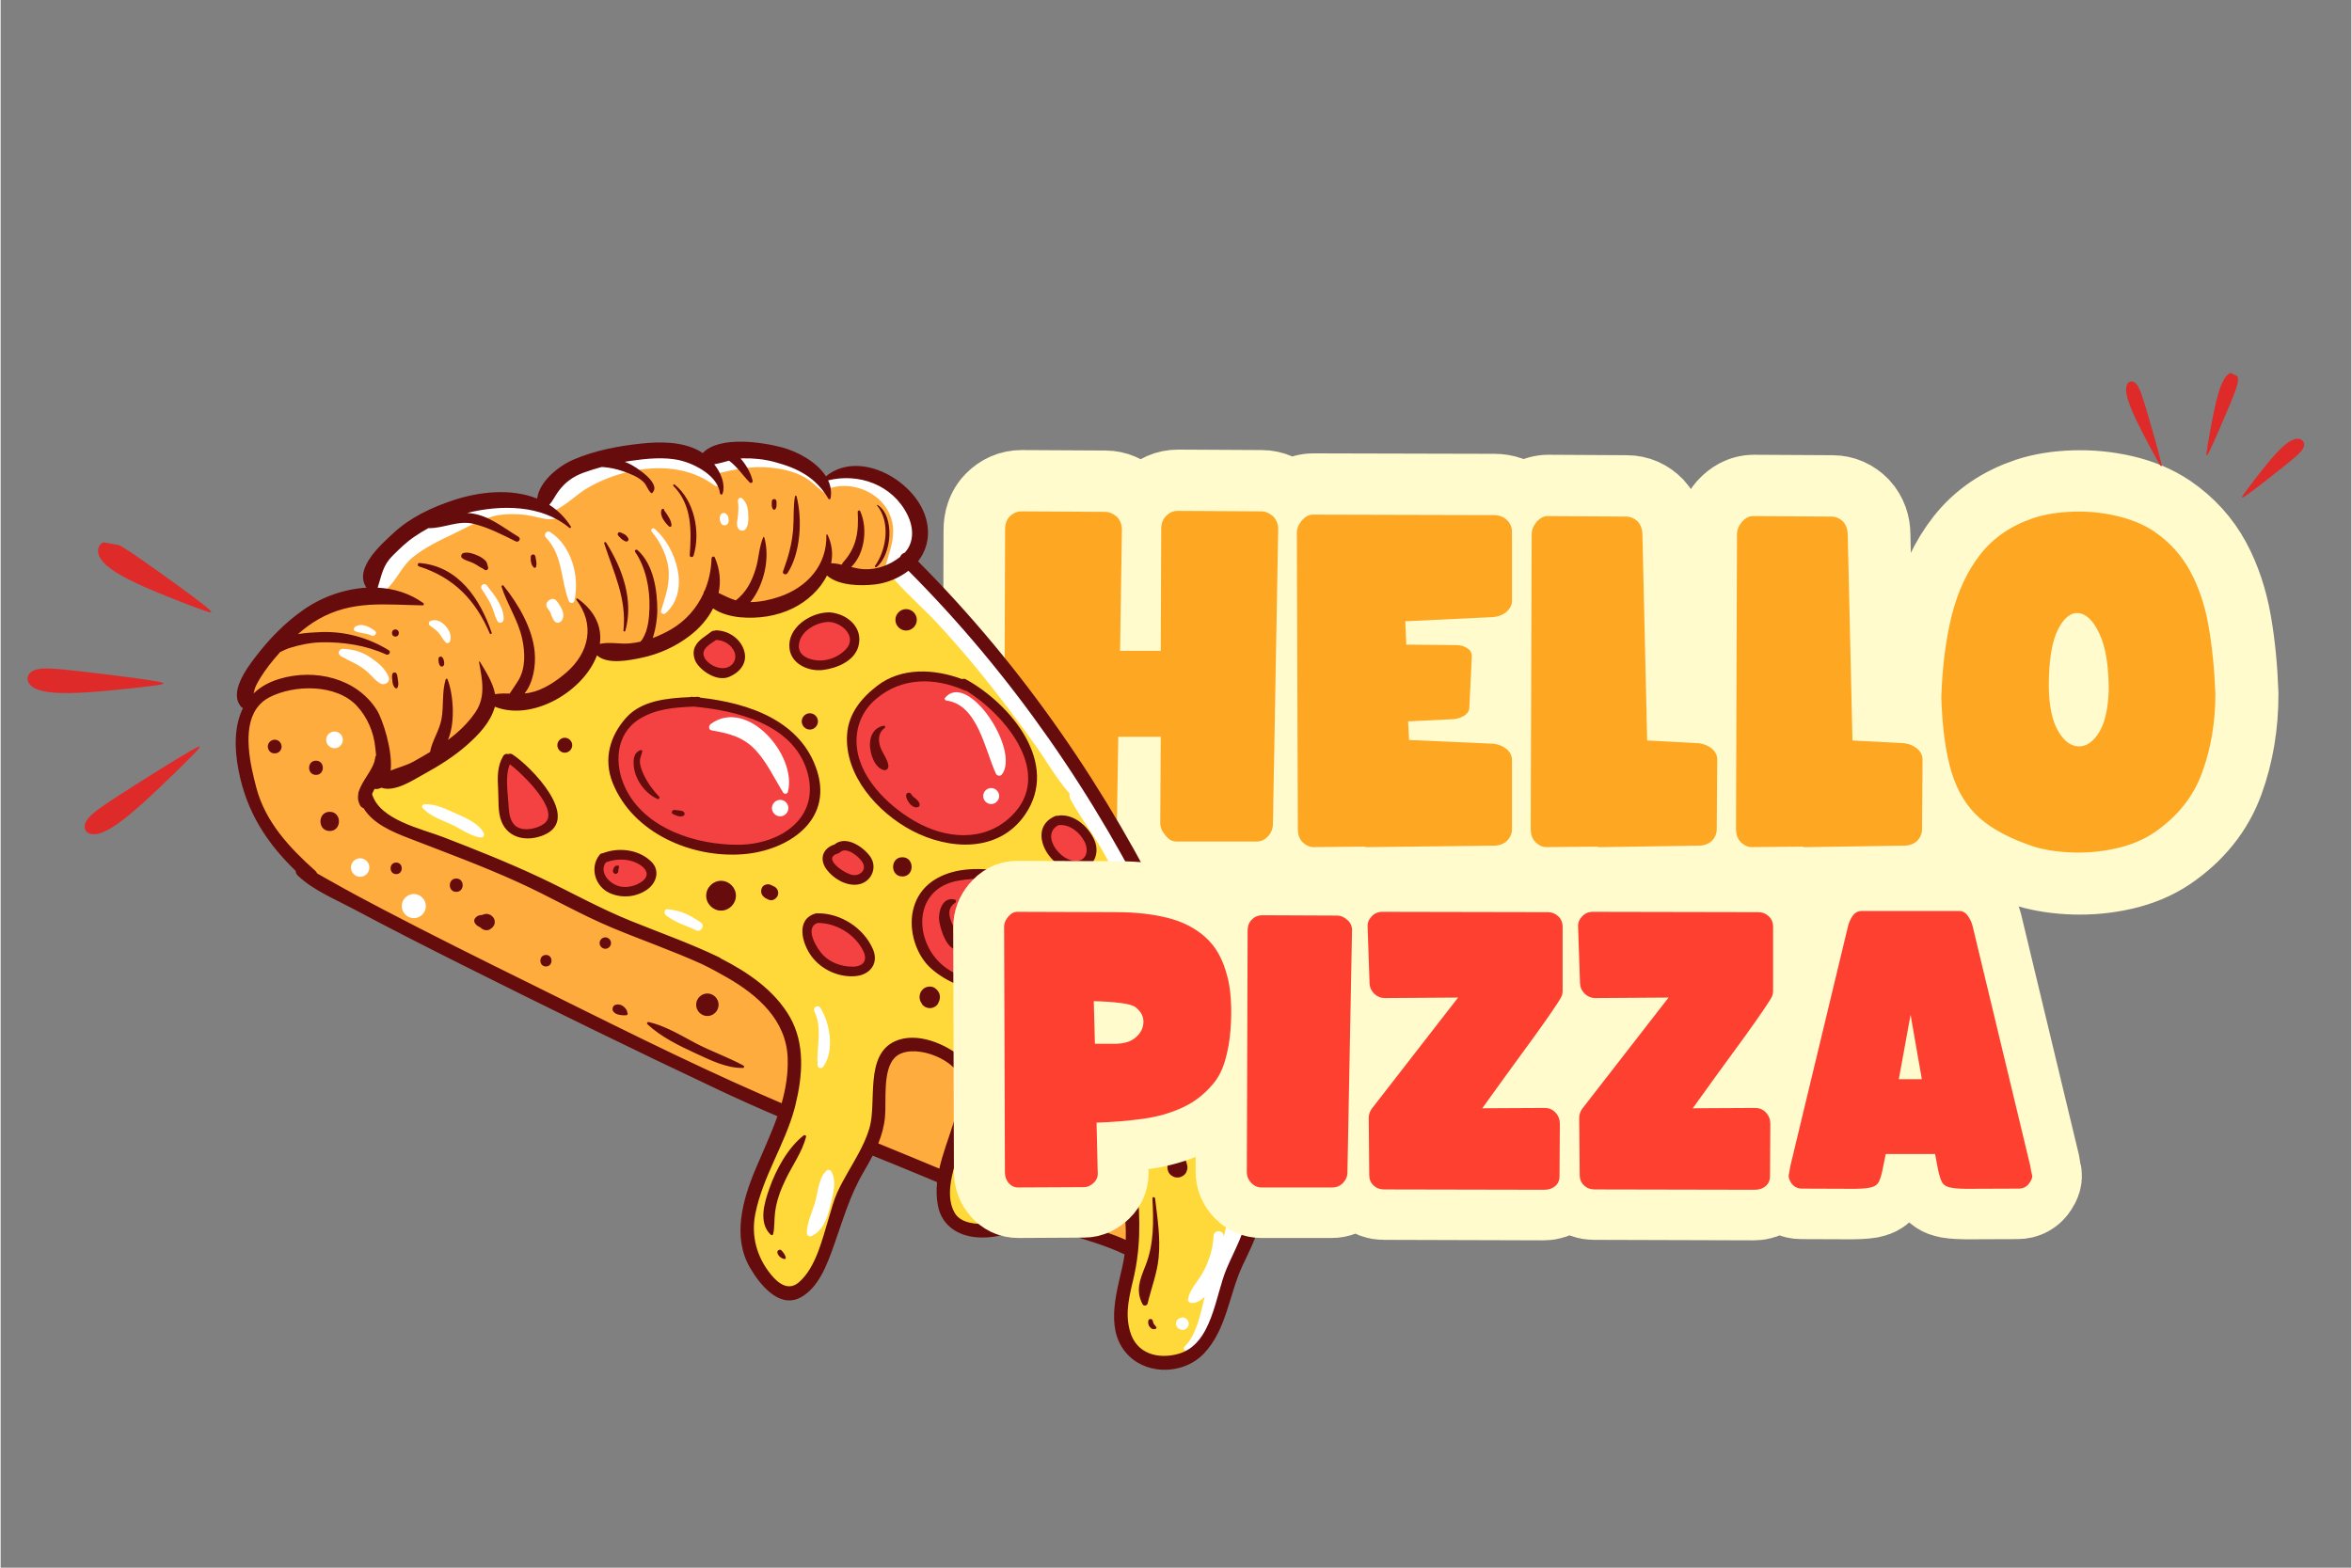
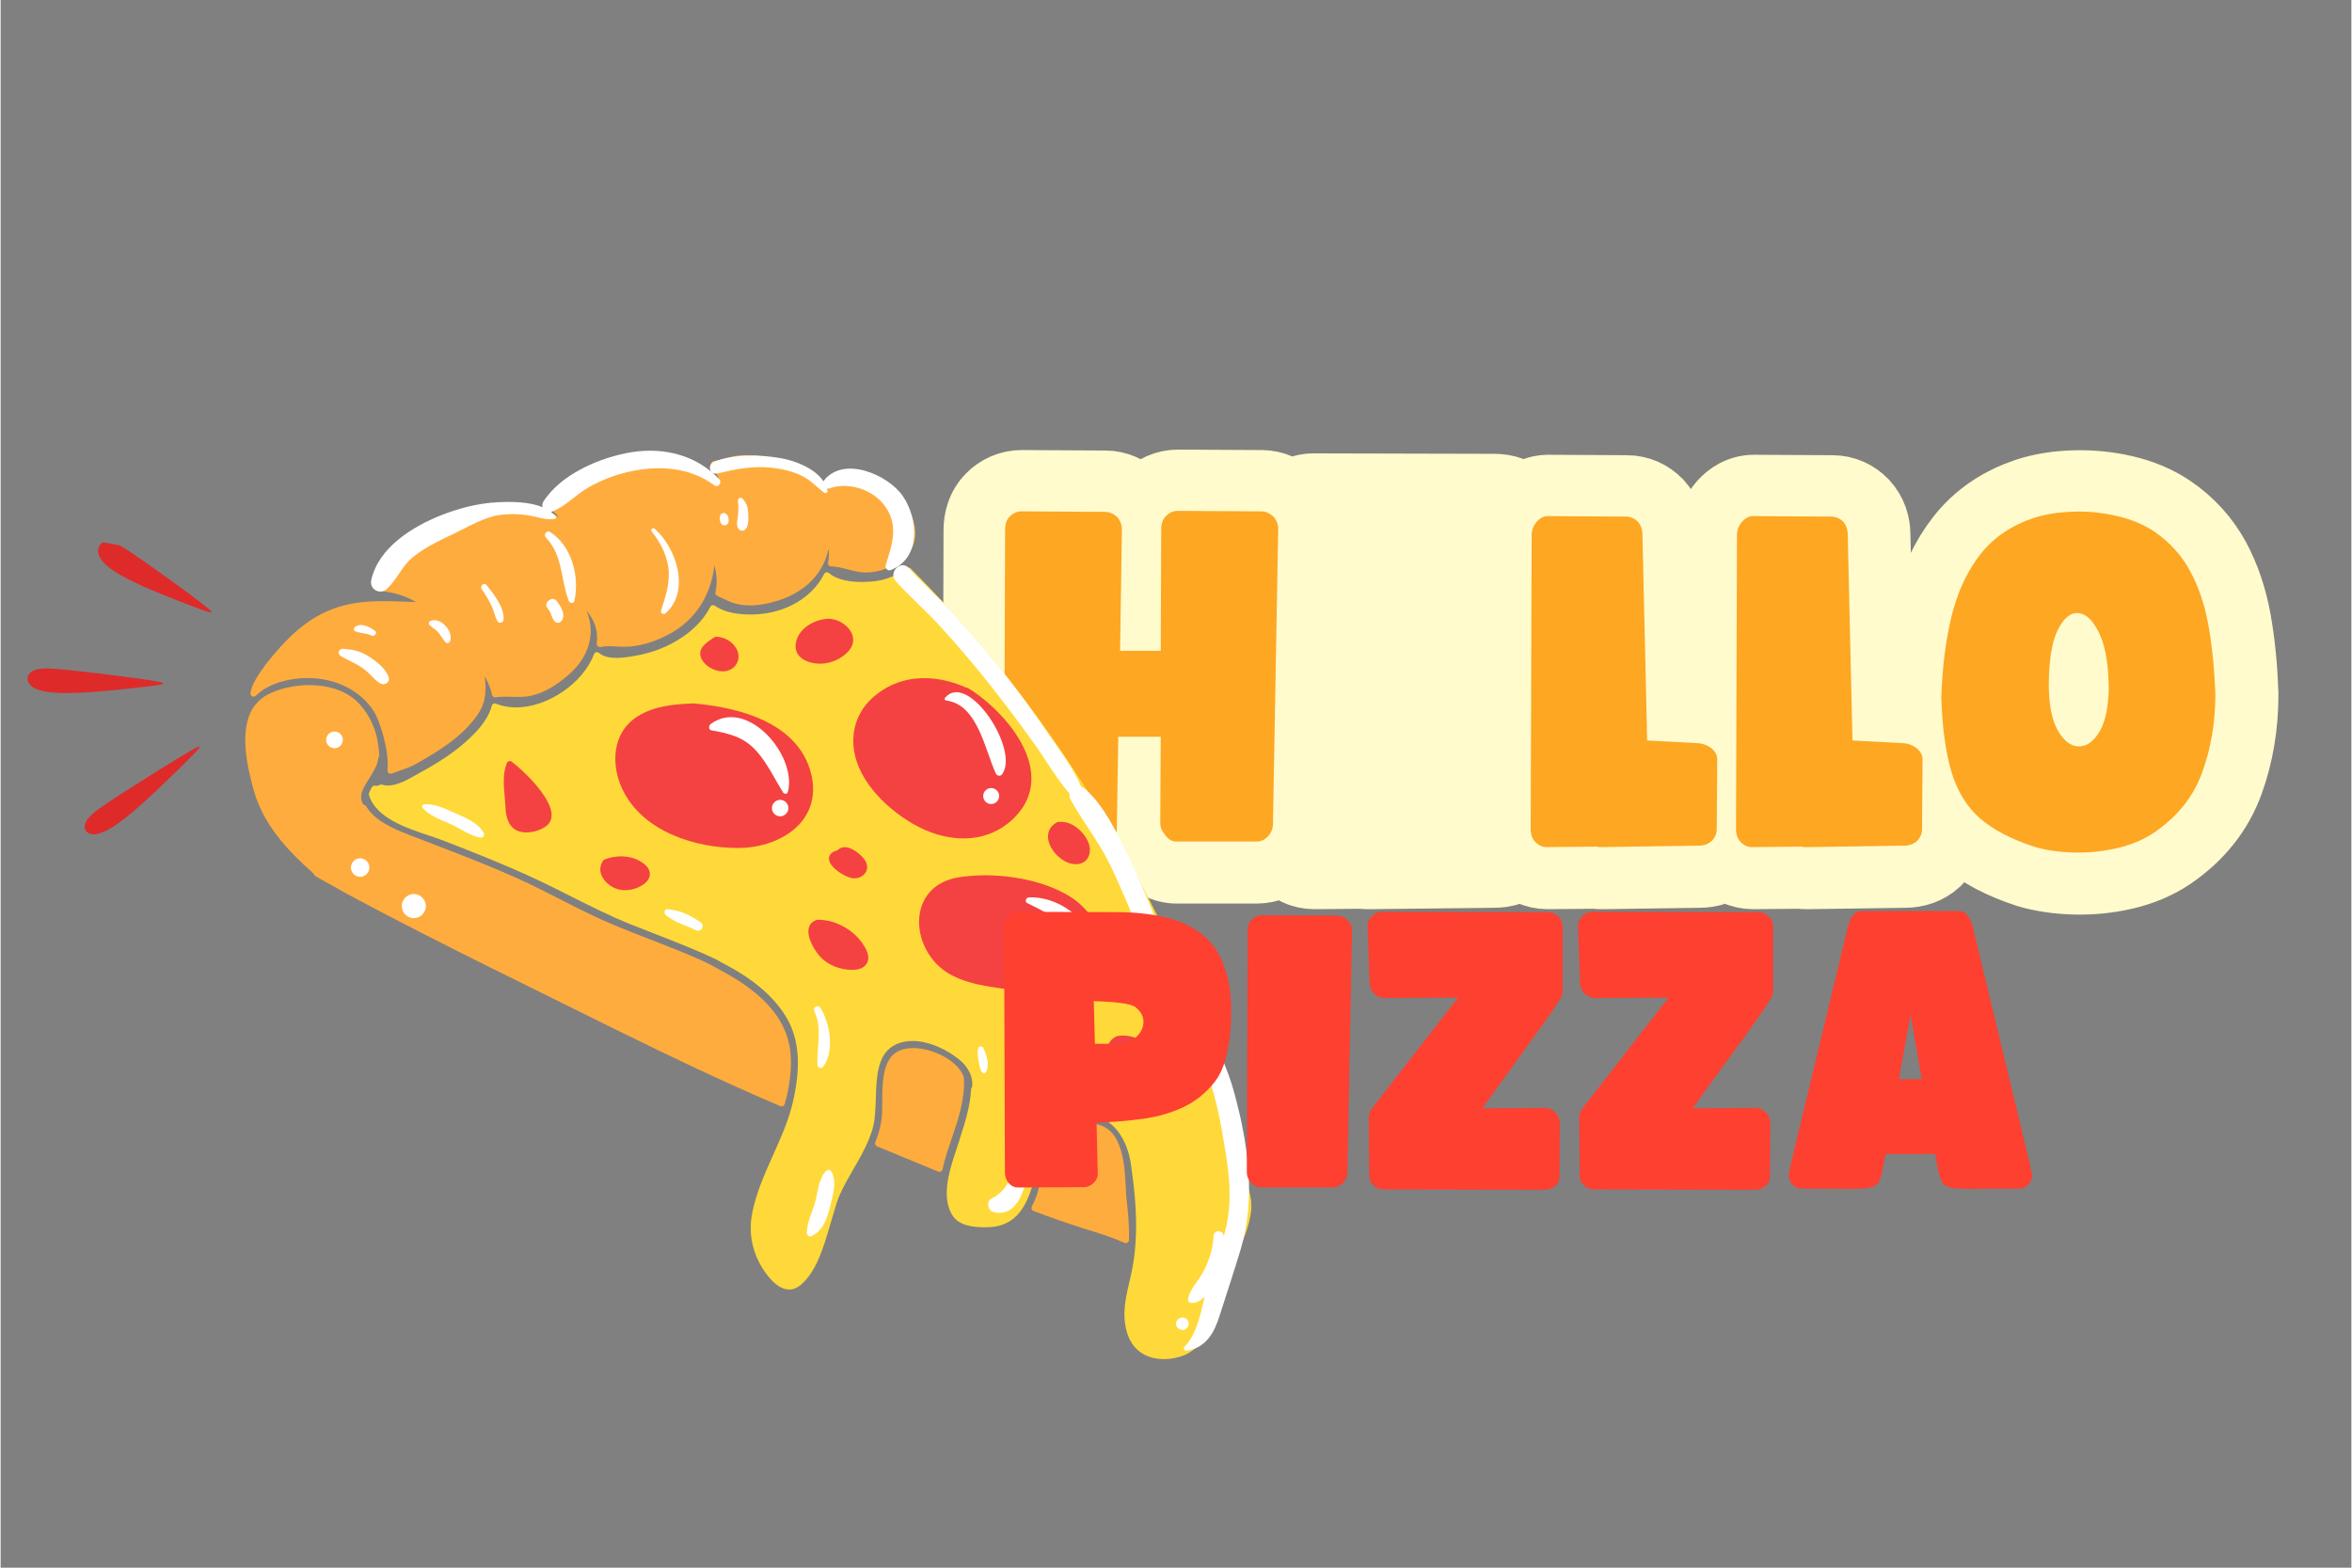
<svg xmlns="http://www.w3.org/2000/svg" width="300" zoomAndPan="magnify" viewBox="0 0 224.88 150" height="200" preserveAspectRatio="xMidYMid meet" version="1.0">
  <rect x="0" y="0" width="224.88" height="150" fill="#808080" stroke="none" />
  <defs>
    <g />
    <clipPath id="1dee0d5c9e">
      <path d="M 29 0.039 L 224.762 0.039 L 224.762 149 L 29 149 Z M 29 0.039 " clip-rule="nonzero" />
    </clipPath>
    <clipPath id="ad95a9b176">
-       <path d="M 22 42 L 120.695 42 L 120.695 131.621 L 22 131.621 Z M 22 42 " clip-rule="nonzero" />
-     </clipPath>
+       </clipPath>
    <clipPath id="bf2efd0c0c">
-       <path d="M 40 32 L 224.762 32 L 224.762 149.961 L 40 149.961 Z M 40 32 " clip-rule="nonzero" />
-     </clipPath>
+       </clipPath>
    <clipPath id="ee11b09700">
      <path d="M 2 51 L 21 51 L 21 80 L 2 80 Z M 2 51 " clip-rule="nonzero" />
    </clipPath>
    <clipPath id="f8a1948032">
      <path d="M 17.672 81.484 L -0.035 78.297 L 4.883 51 L 22.586 54.188 Z M 17.672 81.484 " clip-rule="nonzero" />
    </clipPath>
    <clipPath id="6dbbbea291">
      <path d="M 17.672 81.484 L -0.035 78.297 L 4.883 51 L 22.586 54.188 Z M 17.672 81.484 " clip-rule="nonzero" />
    </clipPath>
    <clipPath id="b6106ccdc9">
-       <path d="M 203 35 L 221 35 L 221 48 L 203 48 Z M 203 35 " clip-rule="nonzero" />
-     </clipPath>
+       </clipPath>
    <clipPath id="0e5ea81e4e">
      <path d="M 200.789 42 L 205.793 31.934 L 221.902 39.938 L 216.898 50.008 Z M 200.789 42 " clip-rule="nonzero" />
    </clipPath>
    <clipPath id="cc6061bc75">
-       <path d="M 200.789 42 L 205.793 31.934 L 221.902 39.938 L 216.898 50.008 Z M 200.789 42 " clip-rule="nonzero" />
-     </clipPath>
+       </clipPath>
  </defs>
  <g clip-path="url(#1dee0d5c9e)">
    <path stroke-linecap="butt" transform="matrix(0.332, 0, 0, 0.332, 95.996, 39.279)" fill="none" stroke-linejoin="miter" d="M 4.714 126.001 C 3.454 126.001 2.382 125.412 1.486 124.258 C 0.497 123.091 0.002 121.866 0.002 120.594 L 0.261 34.517 C 0.261 32.797 0.709 31.489 1.616 30.593 C 2.605 29.604 3.737 29.109 5.009 29.109 L 29.161 29.239 C 30.316 29.239 31.482 29.733 32.649 30.723 C 33.638 31.889 34.086 33.244 34.004 34.776 L 33.473 69.332 L 45.196 69.332 L 45.326 34.246 C 45.326 32.62 45.785 31.359 46.681 30.464 C 47.67 29.474 48.801 28.979 50.074 28.979 L 74.226 29.109 C 75.393 29.109 76.547 29.604 77.714 30.593 C 78.703 31.76 79.151 33.068 79.069 34.517 L 77.584 119.109 C 77.584 120.558 77.136 121.784 76.229 122.773 C 75.334 123.845 74.167 124.387 72.742 124.387 L 49.779 124.387 C 48.53 124.387 47.447 123.798 46.551 122.644 C 45.561 121.454 45.067 120.276 45.067 119.109 L 45.196 94.144 L 32.908 94.144 L 32.519 120.594 C 32.519 122.137 32.071 123.398 31.164 124.387 C 30.269 125.46 29.102 126.001 27.677 126.001 Z M 89.319 126.001 C 88.152 126.001 87.068 125.507 86.09 124.517 C 85.183 123.622 84.736 122.349 84.736 120.723 L 84.476 35.306 C 84.476 34.057 84.959 32.844 85.949 31.677 C 86.939 30.605 87.976 30.063 89.048 30.063 L 141.264 30.193 C 142.807 30.193 144.068 30.652 145.058 31.548 C 146.047 32.537 146.542 33.657 146.542 34.906 L 146.542 55.04 C 146.542 56.113 146 57.149 144.928 58.139 C 143.938 58.952 142.713 59.447 141.264 59.612 L 115.768 60.837 L 116.028 67.553 L 130.625 67.718 C 131.792 67.718 132.817 68.024 133.724 68.648 C 134.619 69.284 135.032 70.133 134.937 71.217 L 134.254 85.637 C 134.254 86.545 133.794 87.31 132.899 87.947 C 132.11 88.5 131.12 88.866 129.93 89.031 L 116.593 89.69 L 116.852 95.098 L 141.264 96.182 C 142.713 96.359 143.938 96.854 144.928 97.667 C 146 98.574 146.542 99.599 146.542 100.765 L 146.542 120.865 C 146.542 122.137 146.047 123.268 145.058 124.258 C 144.068 125.153 142.807 125.601 141.264 125.601 L 105.259 126.001 C 105.082 126.001 104.847 126.001 104.564 126.001 C 104.305 126.001 104.081 125.954 103.904 125.872 Z M 156.521 126.001 C 155.355 126.001 154.283 125.507 153.293 124.517 C 152.386 123.622 151.938 122.349 151.938 120.723 L 152.197 35.73 C 152.197 34.458 152.692 33.244 153.682 32.078 C 154.672 30.994 155.708 30.464 156.78 30.464 L 179.484 30.593 C 180.733 30.593 181.852 31.088 182.842 32.078 C 183.737 33.068 184.196 34.328 184.196 35.86 L 185.54 95.228 L 200.538 96.052 C 201.963 96.229 203.165 96.724 204.155 97.537 C 205.227 98.432 205.769 99.469 205.769 100.636 L 205.639 120.865 C 205.639 122.137 205.144 123.268 204.155 124.258 C 203.165 125.153 201.904 125.601 200.373 125.601 L 172.462 126.001 C 172.262 126.001 172.038 126.001 171.767 126.001 C 171.508 126.001 171.284 125.954 171.119 125.872 Z M 215.76 126.001 C 214.593 126.001 213.521 125.507 212.531 124.517 C 211.624 123.622 211.177 122.349 211.177 120.723 L 211.436 35.73 C 211.436 34.458 211.931 33.244 212.92 32.078 C 213.91 30.994 214.947 30.464 216.019 30.464 L 238.722 30.593 C 239.971 30.593 241.09 31.088 242.08 32.078 C 242.975 33.068 243.435 34.328 243.435 35.86 L 244.778 95.228 L 259.776 96.052 C 261.202 96.229 262.403 96.724 263.393 97.537 C 264.465 98.432 265.007 99.469 265.007 100.636 L 264.877 120.865 C 264.877 122.137 264.383 123.268 263.393 124.258 C 262.403 125.153 261.143 125.601 259.611 125.601 L 231.7 126.001 C 231.5 126.001 231.276 126.001 231.005 126.001 C 230.746 126.001 230.522 125.954 230.345 125.872 Z M 297.136 125.872 C 290.561 123.716 285.389 121.006 281.619 117.731 C 277.837 114.432 275.092 110.002 273.384 104.417 C 271.664 98.845 270.674 91.634 270.415 82.81 C 270.674 73.997 271.687 66.115 273.443 59.152 C 275.198 52.177 277.967 46.275 281.749 41.468 C 285.531 36.649 290.656 33.162 297.136 30.994 C 300.47 29.91 304.252 29.309 308.47 29.18 C 312.699 29.05 316.893 29.451 321.017 30.393 C 325.141 31.336 328.746 32.844 331.821 34.906 C 336.298 37.957 339.785 41.786 342.271 46.369 C 344.745 50.964 346.501 56.219 347.538 62.121 C 348.574 68.012 349.222 74.551 349.482 81.761 C 349.482 89.926 348.221 97.502 345.688 104.488 C 343.19 111.451 338.56 117.224 331.821 121.819 C 328.746 123.881 325.141 125.389 321.017 126.331 C 316.893 127.274 312.699 127.674 308.47 127.545 C 304.252 127.415 300.47 126.862 297.136 125.872 Z M 301.448 79.711 C 301.542 85.296 302.414 89.525 304.087 92.4 C 305.748 95.275 307.68 96.783 309.883 96.913 C 312.075 97.042 314.054 95.77 315.81 93.083 C 317.565 90.385 318.531 86.285 318.708 80.795 C 318.708 73.679 317.836 68.236 316.081 64.466 C 314.337 60.684 312.322 58.681 310.013 58.469 C 307.727 58.245 305.736 59.894 304.016 63.405 C 302.308 66.893 301.448 72.336 301.448 79.711 Z M 301.448 79.711 " stroke="#fffbcc" stroke-width="35.423" stroke-opacity="1" stroke-miterlimit="4" />
  </g>
  <g fill="#fda723" fill-opacity="1">
    <g transform="translate(95.996, 81.054)">
      <g>
        <path d="M 1.562 0 C 1.145 0 0.785 -0.191 0.484 -0.578 C 0.16 -0.961 0 -1.367 0 -1.797 L 0.094 -30.328 C 0.094 -30.898 0.238 -31.332 0.531 -31.625 C 0.863 -31.957 1.238 -32.125 1.656 -32.125 L 9.656 -32.078 C 10.051 -32.078 10.441 -31.91 10.828 -31.578 C 11.148 -31.191 11.297 -30.742 11.266 -30.234 L 11.094 -18.781 L 14.984 -18.781 L 15.031 -30.422 C 15.031 -30.953 15.18 -31.367 15.484 -31.672 C 15.805 -32.004 16.176 -32.172 16.594 -32.172 L 24.609 -32.125 C 24.992 -32.125 25.379 -31.957 25.766 -31.625 C 26.098 -31.238 26.25 -30.805 26.219 -30.328 L 25.719 -2.281 C 25.719 -1.801 25.57 -1.398 25.281 -1.078 C 24.977 -0.711 24.586 -0.531 24.109 -0.531 L 16.5 -0.531 C 16.082 -0.531 15.727 -0.727 15.438 -1.125 C 15.102 -1.508 14.938 -1.895 14.938 -2.281 L 14.984 -10.562 L 10.922 -10.562 L 10.781 -1.797 C 10.781 -1.285 10.629 -0.863 10.328 -0.531 C 10.035 -0.176 9.648 0 9.172 0 Z M 1.562 0 " />
      </g>
    </g>
  </g>
  <g fill="#fda723" fill-opacity="1">
    <g transform="translate(124.002, 81.054)">
      <g>
-         <path d="M 1.609 0 C 1.223 0 0.863 -0.16 0.531 -0.484 C 0.238 -0.785 0.094 -1.207 0.094 -1.75 L 0 -30.062 C 0 -30.477 0.16 -30.879 0.484 -31.266 C 0.816 -31.629 1.16 -31.812 1.516 -31.812 L 18.828 -31.766 C 19.336 -31.766 19.754 -31.613 20.078 -31.312 C 20.41 -30.988 20.578 -30.617 20.578 -30.203 L 20.578 -23.531 C 20.578 -23.176 20.398 -22.832 20.047 -22.5 C 19.711 -22.227 19.305 -22.066 18.828 -22.016 L 10.375 -21.609 L 10.469 -19.375 L 15.297 -19.328 C 15.68 -19.328 16.023 -19.223 16.328 -19.016 C 16.629 -18.805 16.766 -18.52 16.734 -18.156 L 16.5 -13.375 C 16.5 -13.07 16.352 -12.816 16.062 -12.609 C 15.789 -12.43 15.461 -12.312 15.078 -12.25 L 10.641 -12.031 L 10.734 -10.25 L 18.828 -9.891 C 19.305 -9.828 19.711 -9.66 20.047 -9.391 C 20.398 -9.098 20.578 -8.754 20.578 -8.359 L 20.578 -1.703 C 20.578 -1.285 20.41 -0.91 20.078 -0.578 C 19.754 -0.285 19.336 -0.141 18.828 -0.141 L 6.891 0 C 6.828 0 6.75 0 6.656 0 C 6.57 0 6.5 -0.016 6.438 -0.047 Z M 1.609 0 " />
-       </g>
+         </g>
    </g>
  </g>
  <g fill="#fda723" fill-opacity="1">
    <g transform="translate(146.372, 81.054)">
      <g>
        <path d="M 1.516 0 C 1.129 0 0.773 -0.16 0.453 -0.484 C 0.148 -0.785 0 -1.207 0 -1.75 L 0.094 -29.922 C 0.094 -30.336 0.254 -30.742 0.578 -31.141 C 0.91 -31.492 1.254 -31.672 1.609 -31.672 L 9.125 -31.625 C 9.539 -31.625 9.914 -31.461 10.25 -31.141 C 10.539 -30.805 10.688 -30.383 10.688 -29.875 L 11.141 -10.203 L 16.109 -9.938 C 16.578 -9.875 16.977 -9.707 17.312 -9.438 C 17.664 -9.133 17.844 -8.789 17.844 -8.406 L 17.797 -1.703 C 17.797 -1.285 17.633 -0.91 17.312 -0.578 C 16.977 -0.285 16.562 -0.141 16.062 -0.141 L 6.797 0 C 6.734 0 6.656 0 6.562 0 C 6.477 0 6.41 -0.016 6.359 -0.047 Z M 1.516 0 " />
      </g>
    </g>
  </g>
  <g fill="#fda723" fill-opacity="1">
    <g transform="translate(166.012, 81.054)">
      <g>
        <path d="M 1.516 0 C 1.129 0 0.773 -0.16 0.453 -0.484 C 0.148 -0.785 0 -1.207 0 -1.75 L 0.094 -29.922 C 0.094 -30.336 0.254 -30.742 0.578 -31.141 C 0.91 -31.492 1.254 -31.672 1.609 -31.672 L 9.125 -31.625 C 9.539 -31.625 9.914 -31.461 10.25 -31.141 C 10.539 -30.805 10.688 -30.383 10.688 -29.875 L 11.141 -10.203 L 16.109 -9.938 C 16.578 -9.875 16.977 -9.707 17.312 -9.438 C 17.664 -9.133 17.844 -8.789 17.844 -8.406 L 17.797 -1.703 C 17.797 -1.285 17.633 -0.91 17.312 -0.578 C 16.977 -0.285 16.562 -0.141 16.062 -0.141 L 6.797 0 C 6.734 0 6.656 0 6.562 0 C 6.477 0 6.41 -0.016 6.359 -0.047 Z M 1.516 0 " />
      </g>
    </g>
  </g>
  <g fill="#fda723" fill-opacity="1">
    <g transform="translate(185.652, 81.054)">
      <g>
        <path d="M 8.859 -0.047 C 6.68 -0.766 4.961 -1.664 3.703 -2.75 C 2.453 -3.844 1.547 -5.312 0.984 -7.156 C 0.422 -9.008 0.094 -11.395 0 -14.312 C 0.094 -17.238 0.426 -19.859 1 -22.172 C 1.582 -24.484 2.5 -26.438 3.75 -28.031 C 5.008 -29.625 6.711 -30.781 8.859 -31.5 C 9.961 -31.852 11.211 -32.051 12.609 -32.094 C 14.016 -32.145 15.398 -32.008 16.766 -31.688 C 18.141 -31.375 19.336 -30.879 20.359 -30.203 C 21.848 -29.18 23 -27.91 23.812 -26.391 C 24.633 -24.867 25.219 -23.129 25.562 -21.172 C 25.906 -19.223 26.125 -17.055 26.219 -14.672 C 26.219 -11.961 25.797 -9.453 24.953 -7.141 C 24.117 -4.828 22.586 -2.91 20.359 -1.391 C 19.336 -0.703 18.141 -0.203 16.766 0.109 C 15.398 0.422 14.016 0.555 12.609 0.516 C 11.211 0.473 9.961 0.285 8.859 -0.047 Z M 10.281 -15.344 C 10.312 -13.5 10.602 -12.098 11.156 -11.141 C 11.707 -10.18 12.348 -9.68 13.078 -9.641 C 13.816 -9.598 14.473 -10.02 15.047 -10.906 C 15.629 -11.801 15.953 -13.16 16.016 -14.984 C 16.016 -17.336 15.723 -19.141 15.141 -20.391 C 14.555 -21.648 13.883 -22.316 13.125 -22.391 C 12.363 -22.461 11.695 -21.914 11.125 -20.75 C 10.562 -19.594 10.281 -17.789 10.281 -15.344 Z M 10.281 -15.344 " />
      </g>
    </g>
  </g>
  <path fill="#ffac3e" d="M 107.633 118.945 C 107.688 118.945 107.746 118.93 107.793 118.898 C 107.879 118.848 107.934 118.75 107.938 118.648 C 107.98 117.395 107.867 116.16 107.738 115.016 C 107.68 114.488 107.648 113.938 107.621 113.406 C 107.547 112.055 107.473 110.656 106.91 109.355 C 106.402 108.172 105.48 107.523 104.316 107.523 C 103.227 107.523 102.016 108.113 101.156 109.062 C 100.242 110.074 99.891 111.461 99.555 112.805 C 99.438 113.27 99.324 113.711 99.191 114.129 C 99.043 114.602 98.863 115.039 98.648 115.438 C 98.609 115.516 98.602 115.609 98.633 115.691 C 98.664 115.773 98.73 115.84 98.812 115.871 C 100.465 116.5 102 117.035 103.512 117.508 L 103.93 117.641 C 105.125 118.012 106.363 118.398 107.504 118.918 C 107.547 118.938 107.59 118.945 107.633 118.945 Z M 89.801 112.121 C 89.848 112.121 89.898 112.109 89.941 112.086 C 90.023 112.047 90.082 111.969 90.102 111.883 C 90.316 110.898 90.656 109.898 90.984 108.934 C 91.621 107.055 92.281 105.109 92.145 103.094 C 92.145 103.062 92.137 103.031 92.125 103 C 91.496 101.398 89.082 100.281 87.312 100.281 C 86.473 100.281 85.793 100.516 85.344 100.957 C 84.348 101.938 84.34 103.902 84.336 105.484 C 84.332 106.008 84.332 106.5 84.293 106.887 C 84.219 107.66 84.016 108.449 83.676 109.293 C 83.613 109.449 83.688 109.629 83.844 109.691 L 84.742 110.059 C 86.391 110.734 88.039 111.41 89.684 112.098 C 89.723 112.113 89.762 112.121 89.801 112.121 Z M 74.711 105.863 C 74.758 105.863 74.805 105.855 74.844 105.836 C 74.926 105.797 74.984 105.727 75.008 105.641 C 75.457 104.055 75.648 102.598 75.594 101.191 C 75.48 98.098 73.547 95.512 69.691 93.289 C 68.715 92.727 67.953 92.32 67.219 91.969 C 67.203 91.961 67.191 91.957 67.18 91.949 C 65.496 91.188 63.75 90.512 62.059 89.855 C 60.941 89.422 59.785 88.973 58.664 88.504 C 56.922 87.781 55.211 86.906 53.555 86.062 C 52.262 85.398 50.922 84.715 49.566 84.102 C 46.84 82.867 44 81.777 41.254 80.723 C 40.531 80.441 39.805 80.164 39.082 79.883 C 37.461 79.258 35.812 78.527 34.98 77.168 C 34.941 77.102 34.879 77.055 34.805 77.031 C 34.738 77.012 34.688 76.965 34.645 76.891 C 34.496 76.613 34.457 76.336 34.516 76.012 C 34.52 75.996 34.523 75.977 34.523 75.957 C 34.523 75.902 34.535 75.855 34.555 75.816 C 34.562 75.801 34.57 75.785 34.574 75.77 C 34.715 75.336 35 74.883 35.281 74.445 C 35.66 73.844 36.051 73.227 36.121 72.594 C 36.129 72.531 36.145 72.48 36.176 72.434 C 36.211 72.379 36.227 72.309 36.223 72.242 C 36.188 71.891 36.156 71.598 36.145 71.477 C 35.984 69.914 35.336 68.449 34.305 67.336 C 33.242 66.184 31.539 65.551 29.512 65.551 C 28.105 65.551 26.664 65.879 25.562 66.449 C 25.082 66.703 24.676 67.035 24.355 67.449 C 24.312 67.5 24.27 67.559 24.227 67.625 C 22.699 69.824 23.676 73.578 24.148 75.383 C 25.047 78.852 27.441 81.359 29.898 83.551 C 29.949 83.598 29.973 83.641 29.98 83.668 C 30.008 83.73 30.051 83.785 30.109 83.824 C 30.426 84.02 30.762 84.203 31.082 84.379 C 31.25 84.473 31.418 84.562 31.578 84.652 C 33.184 85.574 34.82 86.434 36.492 87.309 C 41.262 89.809 46.109 92.215 50.281 94.273 C 51.473 94.859 52.66 95.449 53.852 96.043 C 59.988 99.086 66.336 102.238 72.711 105.027 C 73.34 105.301 73.965 105.574 74.594 105.84 C 74.633 105.855 74.672 105.863 74.711 105.863 Z M 37.312 74.031 C 37.352 74.031 37.391 74.023 37.43 74.008 C 37.688 73.906 37.961 73.812 38.23 73.719 C 38.695 73.559 39.18 73.395 39.598 73.164 C 40.875 72.461 41.891 71.832 42.789 71.188 C 44.02 70.301 44.996 69.332 45.684 68.301 C 46.461 67.148 46.473 65.918 46.305 64.695 C 46.617 65.266 46.891 65.875 47 66.473 C 47.02 66.566 47.078 66.648 47.164 66.691 C 47.207 66.715 47.254 66.727 47.305 66.727 C 47.332 66.727 47.359 66.723 47.391 66.715 C 47.645 66.676 47.922 66.66 48.262 66.66 C 48.461 66.66 48.664 66.664 48.863 66.672 C 49.07 66.676 49.277 66.684 49.484 66.684 C 49.965 66.684 50.34 66.652 50.699 66.578 C 51.832 66.352 53.051 65.68 54.32 64.578 C 56.328 62.84 56.938 60.543 56.051 58.441 C 56.844 59.355 57.176 60.418 57.023 61.566 C 57.008 61.668 57.047 61.766 57.121 61.836 C 57.176 61.887 57.25 61.914 57.328 61.914 C 57.348 61.914 57.371 61.914 57.395 61.906 C 57.625 61.855 57.883 61.828 58.199 61.828 C 58.441 61.828 58.684 61.844 58.941 61.859 C 59.199 61.875 59.465 61.887 59.73 61.887 C 59.918 61.887 60.086 61.879 60.246 61.863 C 61.586 61.73 62.945 61.266 64.285 60.488 C 65.715 59.656 66.84 58.406 67.535 56.867 C 67.555 56.828 67.562 56.785 67.562 56.738 C 67.562 56.738 67.562 56.734 67.562 56.734 C 67.598 56.703 67.629 56.656 67.645 56.617 C 67.977 55.816 68.188 54.969 68.273 54.094 C 68.531 54.945 68.57 55.812 68.383 56.676 C 68.352 56.816 68.426 56.965 68.562 57.02 C 68.73 57.094 68.902 57.176 69.07 57.258 C 69.492 57.461 69.926 57.668 70.406 57.781 C 70.805 57.875 71.234 57.926 71.684 57.926 C 72.562 57.926 73.543 57.746 74.598 57.391 C 77.098 56.543 78.77 54.73 79.195 52.5 C 79.258 52.938 79.242 53.383 79.152 53.828 C 79.133 53.918 79.156 54.012 79.211 54.082 C 79.27 54.156 79.355 54.195 79.445 54.195 C 79.949 54.203 80.457 54.336 80.992 54.473 C 81.516 54.609 82.059 54.75 82.617 54.773 C 82.68 54.773 82.742 54.777 82.805 54.777 C 83.988 54.777 85.234 54.324 86.23 53.535 C 86.27 53.5 86.305 53.457 86.324 53.41 C 86.367 53.297 86.469 53.207 86.582 53.176 C 86.633 53.16 86.68 53.133 86.719 53.094 C 86.723 53.09 86.723 53.086 86.727 53.082 C 87.645 52.074 87.754 50.59 87.02 49.113 C 85.895 46.848 83.547 45.441 80.898 45.441 C 80.289 45.441 79.68 45.516 79.086 45.66 C 78.996 45.684 78.922 45.746 78.883 45.828 C 78.844 45.91 78.844 46.008 78.883 46.09 C 79.031 46.41 79.117 46.734 79.133 47.062 C 77.781 45.113 75.922 44.387 74.102 43.902 C 73.207 43.664 72.254 43.543 71.266 43.543 C 71.176 43.543 71.086 43.547 71 43.547 C 70.426 43.559 69.84 43.715 69.273 43.871 C 68.922 43.965 68.559 44.062 68.215 44.121 C 68.109 44.137 68.02 44.211 67.98 44.312 C 67.941 44.414 67.957 44.527 68.023 44.613 C 68.441 45.152 68.711 45.711 68.809 46.223 C 68.086 44.922 66.336 44.062 65.125 43.766 C 64.516 43.617 63.848 43.543 63.078 43.543 C 62.074 43.543 61.066 43.668 60.129 43.805 C 58.621 44.02 57.113 44.406 55.641 44.945 C 54.582 45.336 53.785 45.926 53.133 46.801 C 52.977 47.012 52.855 47.215 52.734 47.41 C 52.586 47.656 52.445 47.891 52.262 48.09 C 52.199 48.156 52.168 48.25 52.18 48.34 C 52.195 48.43 52.246 48.512 52.32 48.559 C 52.727 48.816 53.102 49.121 53.438 49.465 C 52.055 48.68 50.379 48.285 48.445 48.285 C 47.02 48.285 45.465 48.512 43.949 48.945 C 42.367 49.395 40.832 50.125 39.383 51.121 C 38.656 51.613 38.02 52.223 37.324 52.914 C 36.477 53.738 36.254 54.512 35.996 55.406 C 35.934 55.621 35.871 55.848 35.793 56.09 C 35.75 56.172 35.746 56.273 35.785 56.359 C 35.836 56.465 35.934 56.531 36.051 56.539 C 37.414 56.605 38.645 56.961 39.723 57.602 C 39.387 57.594 39.055 57.582 38.727 57.57 C 38.012 57.547 37.34 57.523 36.664 57.523 C 34.648 57.523 32.477 57.703 30.211 59.008 C 28.359 60.074 26.93 61.656 25.887 62.914 C 25.121 63.836 24.602 64.602 24.191 65.398 C 24.035 65.703 23.961 66.004 23.902 66.285 C 23.875 66.418 23.938 66.555 24.055 66.617 C 24.102 66.645 24.152 66.656 24.203 66.656 C 24.281 66.656 24.355 66.625 24.414 66.57 C 25.02 65.98 25.805 65.539 26.746 65.258 C 27.594 65.004 28.473 64.875 29.359 64.875 C 32.078 64.875 34.461 66.086 35.738 68.113 C 36.227 68.891 37.211 71.805 37.008 73.691 C 36.996 73.801 37.043 73.906 37.129 73.973 C 37.184 74.012 37.25 74.031 37.312 74.031 Z M 37.312 74.031 " fill-opacity="1" fill-rule="nonzero" />
  <path fill="#ffd939" d="M 111.285 130.043 C 111.766 130.043 112.258 129.973 112.754 129.832 C 115.32 129.113 116.117 126.289 116.824 123.797 C 117.066 122.945 117.293 122.145 117.574 121.488 C 117.758 121.051 117.965 120.605 118.168 120.176 C 118.793 118.828 119.445 117.434 119.625 115.895 C 119.75 114.828 119.426 113.848 119.117 112.898 C 118.816 111.977 118.531 111.105 118.629 110.164 C 118.637 110.102 118.652 110.051 118.68 110.008 C 118.711 109.957 118.73 109.898 118.73 109.84 C 118.734 109.516 118.75 109.203 118.766 108.883 L 118.773 108.699 C 118.836 107.379 118.355 106.188 117.934 105.137 C 117.836 104.898 117.738 104.656 117.641 104.418 C 117.422 103.883 117.195 103.328 116.996 102.773 C 116.891 102.473 116.781 102.172 116.676 101.871 C 116.48 101.309 116.285 100.75 116.078 100.195 C 114.707 96.434 113.098 92.664 111.168 88.672 C 104.871 75.656 96.762 64.125 87.062 54.395 C 87 54.336 86.922 54.305 86.844 54.305 C 86.777 54.305 86.711 54.324 86.656 54.367 C 85.793 55.039 84.68 55.492 83.602 55.617 C 83.195 55.66 82.789 55.684 82.395 55.684 C 81.406 55.684 80.059 55.539 79.246 54.836 C 79.191 54.785 79.117 54.758 79.047 54.758 C 79.023 54.758 79.004 54.762 78.984 54.766 C 78.891 54.785 78.812 54.848 78.77 54.934 C 78.176 56.148 77.051 57.234 75.676 57.914 C 74.492 58.5 73.164 58.797 71.723 58.797 C 71.398 58.797 71.07 58.781 70.746 58.75 C 70.293 58.707 69.145 58.543 68.332 57.961 C 68.281 57.922 68.219 57.902 68.156 57.902 C 68.133 57.902 68.105 57.906 68.082 57.914 C 67.996 57.934 67.922 57.992 67.883 58.07 C 67.402 59.012 66.656 59.887 65.723 60.598 C 64.406 61.598 62.91 62.281 61.273 62.633 C 60.715 62.75 59.777 62.949 58.93 62.949 C 58.168 62.949 57.602 62.789 57.25 62.477 C 57.195 62.426 57.121 62.398 57.047 62.398 C 57.023 62.398 57 62.402 56.973 62.406 C 56.875 62.43 56.797 62.504 56.762 62.598 C 55.734 65.355 52.324 67.688 49.316 67.688 C 48.648 67.688 48.016 67.574 47.441 67.352 C 47.391 67.32 47.336 67.305 47.281 67.305 C 47.242 67.305 47.203 67.312 47.164 67.328 C 47.062 67.371 46.992 67.465 46.977 67.57 C 46.559 69.016 45.445 70.141 44.406 71.055 C 43.352 71.988 42.07 72.855 40.383 73.781 C 40.227 73.863 40.062 73.957 39.891 74.059 C 39.035 74.551 37.965 75.164 37.055 75.164 C 36.863 75.164 36.684 75.137 36.52 75.082 C 36.488 75.07 36.457 75.066 36.422 75.066 C 36.379 75.066 36.332 75.074 36.293 75.094 C 36.203 75.137 36.117 75.164 36.035 75.18 C 36 75.188 35.969 75.191 35.941 75.191 C 35.91 75.191 35.883 75.188 35.855 75.184 C 35.828 75.176 35.805 75.172 35.777 75.172 C 35.672 75.172 35.57 75.23 35.512 75.324 C 35.391 75.535 35.301 75.719 35.246 75.875 C 35.234 75.91 35.227 75.945 35.227 75.98 C 35.227 76.012 35.23 76.043 35.238 76.07 C 35.891 78.254 38.812 79.227 40.941 79.934 C 41.41 80.09 41.848 80.238 42.219 80.379 C 45.203 81.531 48.387 82.793 51.449 84.23 C 52.516 84.734 53.578 85.27 54.605 85.789 C 56.414 86.699 58.285 87.641 60.223 88.422 C 61.027 88.746 61.836 89.062 62.645 89.375 C 64.621 90.145 66.664 90.938 68.598 91.871 C 68.629 91.887 68.66 91.91 68.684 91.93 C 68.703 91.949 68.727 91.965 68.75 91.977 C 70.781 93.012 73.66 94.711 75.242 97.473 C 76.418 99.531 76.582 102.203 75.742 105.645 L 75.656 105.98 C 75.238 107.531 74.562 109.039 73.906 110.496 C 73.109 112.273 72.285 114.109 71.895 116.09 C 71.473 118.234 72.023 120.383 73.449 122.141 C 74.117 122.965 74.789 123.383 75.441 123.383 C 75.836 123.383 76.207 123.23 76.555 122.934 C 78.043 121.656 78.723 119.336 79.27 117.469 C 79.359 117.156 79.449 116.852 79.539 116.566 C 79.602 116.359 79.664 116.152 79.727 115.941 C 79.891 115.367 80.066 114.773 80.312 114.238 C 80.68 113.426 81.137 112.633 81.578 111.871 C 81.84 111.418 82.109 110.949 82.363 110.477 C 82.844 109.574 83.176 108.805 83.402 108.051 C 83.652 107.219 83.684 106.203 83.723 105.121 C 83.793 102.957 83.867 100.719 85.703 99.906 C 86.156 99.703 86.668 99.602 87.223 99.602 C 88.965 99.602 90.73 100.566 91.801 101.465 C 92.199 101.801 92.516 102.211 92.715 102.648 C 92.723 102.664 92.734 102.684 92.746 102.699 C 92.77 102.738 92.781 102.773 92.793 102.82 C 92.793 102.82 92.805 102.867 92.805 102.871 C 92.926 103.207 92.977 103.551 92.953 103.887 C 92.945 103.961 92.926 104.02 92.891 104.074 C 92.855 104.121 92.836 104.176 92.836 104.234 C 92.758 105.84 92.277 107.34 91.77 108.93 L 91.594 109.48 C 91.535 109.668 91.469 109.863 91.402 110.066 C 91.051 111.129 90.652 112.34 90.539 113.539 C 90.438 114.609 90.586 115.48 90.992 116.191 C 91.617 117.285 93.02 117.426 94.168 117.426 C 94.266 117.426 94.359 117.426 94.449 117.422 C 95.391 117.406 96.199 117.137 96.852 116.625 C 97.566 116.059 98.113 115.195 98.531 113.977 C 98.695 113.5 98.848 112.996 98.992 112.508 C 99.672 110.219 100.371 107.855 102.789 107.035 C 103.254 106.875 103.707 106.797 104.137 106.797 C 106.418 106.797 107.777 109.059 108.113 111.301 C 108.492 113.844 108.867 117.176 108.418 120.414 C 108.414 120.418 108.414 120.43 108.414 120.438 C 108.344 120.961 108.25 121.473 108.141 121.965 C 108.094 122.176 108.043 122.387 107.996 122.598 C 107.613 124.223 107.254 125.762 107.75 127.488 C 108.219 129.113 109.508 130.043 111.285 130.043 Z M 111.285 130.043 " fill-opacity="1" fill-rule="nonzero" />
  <path fill="#f44242" d="M 81.055 62.367 C 81.539 61.863 81.68 61.266 81.453 60.676 C 81.148 59.891 80.215 59.258 79.281 59.203 C 77.805 59.203 76.133 60.246 76.051 61.742 C 76.027 62.152 76.16 62.523 76.434 62.812 C 76.914 63.324 77.762 63.504 78.391 63.504 L 78.465 63.504 C 79.422 63.48 80.391 63.055 81.055 62.367 Z M 83.582 66.613 C 84.949 65.469 86.559 64.887 88.363 64.887 C 89.672 64.887 91.023 65.191 92.379 65.797 C 92.398 65.805 92.418 65.809 92.438 65.809 C 92.488 65.812 92.539 65.828 92.582 65.855 C 95.234 67.512 98.242 70.73 98.574 73.891 C 98.754 75.574 98.184 77.066 96.887 78.324 C 95.602 79.566 93.953 80.223 92.117 80.223 C 90.512 80.223 88.828 79.73 87.242 78.805 C 84.543 77.227 81.637 74.352 81.57 71.012 C 81.535 69.289 82.25 67.73 83.582 66.613 Z M 59.449 75.449 C 58.414 73.23 58.434 70.129 60.914 68.562 C 62.531 67.535 64.379 67.383 66.285 67.305 C 66.289 67.305 66.312 67.305 66.324 67.305 C 70.609 67.688 76.012 69.094 77.422 73.629 C 77.977 75.418 77.758 77.066 76.797 78.395 C 75.59 80.059 73.227 81.109 70.629 81.137 L 70.473 81.137 C 66.605 81.137 61.395 79.645 59.449 75.449 Z M 69.383 64.211 C 69.285 64.23 69.184 64.238 69.078 64.238 C 68.254 64.238 67.363 63.707 67.043 63.031 C 66.602 62.086 67.484 61.504 68.07 61.117 C 68.141 61.07 68.211 61.023 68.277 60.977 C 68.328 60.941 68.387 60.922 68.449 60.922 C 68.473 60.922 68.492 60.926 68.496 60.926 C 69.328 60.961 70.113 61.465 70.449 62.184 C 70.641 62.602 70.637 63.062 70.438 63.449 C 70.234 63.848 69.848 64.125 69.383 64.211 Z M 48.43 73.008 C 48.469 72.922 48.543 72.855 48.633 72.832 C 48.66 72.824 48.688 72.82 48.715 72.82 C 48.777 72.82 48.844 72.844 48.895 72.883 C 49.902 73.633 52.68 76.23 52.707 77.965 C 52.711 78.398 52.547 78.762 52.223 79.02 C 51.746 79.395 50.977 79.648 50.297 79.648 C 49.668 79.648 49.164 79.441 48.848 79.047 C 48.359 78.445 48.316 77.676 48.281 76.996 L 48.277 76.965 C 48.266 76.719 48.242 76.457 48.219 76.191 C 48.125 75.156 48.023 73.98 48.43 73.008 Z M 80.055 81.352 C 80.07 81.336 80.09 81.324 80.109 81.312 C 80.281 81.148 80.508 81.062 80.758 81.062 C 81.551 81.062 82.5 81.941 82.75 82.418 C 82.941 82.781 82.941 83.156 82.75 83.473 C 82.539 83.824 82.125 84.043 81.668 84.043 C 81.613 84.043 81.559 84.039 81.504 84.031 C 80.836 83.957 79.305 83.027 79.242 82.215 C 79.227 81.984 79.301 81.566 80.02 81.367 C 80.027 81.367 80.031 81.363 80.039 81.363 L 80.039 81.359 C 80.043 81.355 80.047 81.355 80.055 81.352 Z M 102.848 82.688 C 102.809 82.688 102.762 82.688 102.719 82.684 C 101.66 82.617 100.477 81.535 100.234 80.418 C 100.078 79.672 100.375 79.039 101.055 78.68 C 101.098 78.656 101.156 78.641 101.207 78.641 C 101.219 78.641 101.234 78.641 101.246 78.645 C 101.309 78.637 101.371 78.637 101.438 78.637 C 102.574 78.637 103.551 79.559 103.973 80.414 C 104.27 81 104.277 81.648 104 82.102 C 103.766 82.48 103.359 82.688 102.848 82.688 Z M 106.715 99.172 C 106.734 99.16 106.758 99.152 106.785 99.145 C 106.977 99.102 107.176 99.082 107.379 99.082 C 109.418 99.082 111.449 101.207 112.176 102.641 C 112.586 103.449 112.652 104.156 112.359 104.629 C 112.117 105.027 111.66 105.23 111.004 105.23 L 110.961 105.23 C 109.652 105.211 108.25 104.684 107.309 103.852 C 106.605 103.23 105.68 101.652 105.84 100.422 C 105.914 99.855 106.215 99.422 106.715 99.172 Z M 57.793 82.227 C 58.293 82.039 58.832 81.938 59.352 81.938 C 60.121 81.938 60.832 82.148 61.406 82.547 C 61.855 82.855 62.098 83.219 62.105 83.605 C 62.113 83.848 62.027 84.211 61.578 84.559 C 61.082 84.945 60.391 85.176 59.734 85.176 C 59.516 85.176 59.305 85.152 59.109 85.102 C 58.375 84.914 57.699 84.336 57.461 83.691 C 57.289 83.219 57.355 82.75 57.648 82.336 C 57.684 82.285 57.734 82.246 57.793 82.227 Z M 78.066 88.02 C 78.098 88.008 78.145 88.004 78.18 88.004 C 80.059 88.004 81.953 89.168 82.789 90.84 C 83.121 91.508 83.004 91.953 82.848 92.207 C 82.617 92.582 82.148 92.793 81.523 92.801 L 81.484 92.801 C 80.312 92.801 79.176 92.348 78.445 91.586 C 77.992 91.113 77.074 89.758 77.309 88.801 C 77.402 88.422 77.664 88.152 78.066 88.02 Z M 91.574 83.957 C 92.379 83.82 93.254 83.75 94.172 83.75 C 97.387 83.75 100.527 84.578 102.574 85.965 C 104.398 87.199 106.129 90.012 105.805 92.234 C 105.668 93.16 105.113 94.383 103.234 94.965 C 103.207 94.973 103.188 94.988 103.168 95.008 C 103.121 95.055 103.059 95.086 102.988 95.094 C 102.449 95.164 101.898 95.199 101.309 95.199 C 99.77 95.199 98.227 94.957 96.734 94.727 C 96.281 94.656 95.828 94.586 95.375 94.523 C 93.727 94.289 92.008 93.957 90.602 93.09 C 88.648 91.883 87.531 89.449 87.945 87.305 C 88.293 85.512 89.617 84.293 91.574 83.957 Z M 91.574 83.957 " fill-opacity="1" fill-rule="nonzero" />
  <path fill="#ffffff" d="M 68.012 69.883 C 69.699 70.18 71.086 70.512 72.289 71.844 C 73.344 73.012 74.027 74.5 74.859 75.832 C 74.969 76.012 75.254 75.988 75.309 75.773 C 76.23 72.336 71.457 66.703 67.934 69.27 C 67.727 69.422 67.695 69.828 68.012 69.883 Z M 74.574 76.531 C 75.004 76.531 75.359 76.891 75.359 77.32 C 75.359 77.75 75.004 78.109 74.574 78.109 C 74.145 78.109 73.785 77.75 73.785 77.32 C 73.785 76.891 74.145 76.531 74.574 76.531 Z M 95.777 74.117 C 95.641 74.289 95.309 74.238 95.219 74.043 C 94.168 71.793 93.48 67.41 90.469 67.031 C 90.328 67.016 90.258 66.871 90.355 66.758 C 92.535 64.176 97.574 71.805 95.777 74.117 Z M 93.996 76.168 C 93.996 75.75 94.344 75.402 94.758 75.402 C 95.176 75.402 95.523 75.75 95.523 76.168 C 95.523 76.586 95.176 76.934 94.758 76.934 C 94.344 76.938 93.996 76.586 93.996 76.168 Z M 98.211 86.41 C 97.938 86.273 98.09 85.879 98.359 85.867 C 100.074 85.797 101.688 86.543 102.961 87.664 C 104.145 88.711 104.734 90.816 103.332 91.914 C 103.168 92.039 102.852 92.035 102.809 91.773 C 102.586 90.449 102.449 89.441 101.465 88.441 C 100.586 87.547 99.324 86.957 98.211 86.41 Z M 101.219 92.844 C 101.246 92.691 101.301 92.555 101.422 92.438 C 101.609 92.246 101.891 92.172 102.148 92.242 C 102.402 92.312 102.605 92.516 102.672 92.77 C 102.75 93.043 102.656 93.293 102.48 93.5 C 102.414 93.578 102.328 93.637 102.242 93.691 C 102.027 93.824 101.738 93.816 101.523 93.691 C 101.273 93.543 101.078 93.176 101.199 92.887 C 101.211 92.852 101.215 92.844 101.219 92.844 Z M 94.824 114.66 C 96.699 113.758 96.949 111.555 97.801 109.832 C 97.941 109.551 98.324 109.715 98.344 109.98 C 98.48 111.871 97.895 116.684 94.996 115.98 C 94.418 115.84 94.254 114.934 94.824 114.66 Z M 112.91 126.082 C 113.277 125.953 113.66 126.285 113.66 126.656 C 113.66 127.023 113.277 127.355 112.91 127.227 C 112.789 127.188 112.688 127.145 112.598 127.047 C 112.387 126.82 112.387 126.488 112.598 126.262 C 112.688 126.168 112.789 126.125 112.91 126.082 Z M 79.012 112.008 C 79.148 111.887 79.348 111.91 79.449 112.066 C 80.039 112.977 79.605 114.434 79.363 115.406 C 79.078 116.543 78.688 117.797 77.531 118.285 C 77.336 118.367 77.117 118.164 77.121 117.973 C 77.148 116.938 77.641 115.988 77.922 115.008 C 78.191 114.066 78.242 112.691 79.012 112.008 Z M 70.965 47.707 C 71.336 48.098 71.473 48.48 71.508 49.016 C 71.539 49.512 71.602 50.277 71.238 50.656 C 71.043 50.859 70.707 50.797 70.562 50.566 C 70.332 50.199 70.504 49.73 70.539 49.32 C 70.574 48.895 70.602 48.379 70.531 47.961 C 70.492 47.719 70.77 47.504 70.965 47.707 Z M 69.605 49.461 C 69.641 49.629 69.664 49.809 69.625 49.98 C 69.586 50.148 69.414 50.27 69.246 50.27 C 69.055 50.27 68.934 50.145 68.867 49.98 C 68.82 49.867 68.785 49.691 68.785 49.57 C 68.785 49.488 68.816 49.414 68.84 49.336 C 68.91 49.09 69.234 48.992 69.418 49.184 C 69.492 49.262 69.582 49.352 69.605 49.461 Z M 52.566 50.906 C 54.621 52.219 55.41 55.164 54.887 57.492 C 54.82 57.789 54.438 57.73 54.348 57.492 C 53.559 55.434 53.805 53.148 52.16 51.43 C 51.902 51.16 52.238 50.695 52.566 50.906 Z M 53.176 57.484 C 53.555 57.961 54.102 58.773 53.676 59.383 C 53.523 59.598 53.215 59.676 53.016 59.465 C 52.852 59.293 52.73 59.02 52.66 58.789 C 52.59 58.559 52.438 58.352 52.297 58.164 C 51.91 57.656 52.781 56.984 53.176 57.484 Z M 33.805 63.434 C 33.395 63.223 32.934 63.008 32.539 62.777 C 32.426 62.711 32.273 62.48 32.359 62.344 C 32.375 62.316 32.391 62.289 32.406 62.266 C 32.473 62.156 32.598 62.07 32.727 62.078 C 33.688 62.133 34.453 62.316 35.266 62.84 C 35.988 63.309 36.844 63.969 37.125 64.809 C 37.281 65.277 36.734 65.609 36.348 65.406 C 35.914 65.18 35.617 64.793 35.27 64.457 C 34.836 64.035 34.34 63.707 33.805 63.434 Z M 35.477 60.812 C 34.973 60.551 34.395 60.621 33.895 60.383 C 33.727 60.301 33.773 60.082 33.895 59.988 C 34.488 59.543 35.32 59.984 35.816 60.371 C 36.082 60.574 35.746 60.949 35.477 60.812 Z M 42.555 61.453 C 42.293 61.168 42.129 60.812 41.879 60.523 C 41.641 60.242 41.312 60.059 41.035 59.824 C 40.922 59.727 40.949 59.496 41.086 59.434 C 41.594 59.199 42.09 59.43 42.473 59.797 C 42.875 60.191 43.18 60.766 43.004 61.332 C 42.945 61.52 42.695 61.609 42.555 61.453 Z M 31.941 69.992 C 32.375 69.992 32.738 70.355 32.738 70.793 C 32.738 71.23 32.375 71.594 31.941 71.594 C 31.504 71.594 31.141 71.23 31.141 70.793 C 31.141 70.355 31.504 69.992 31.941 69.992 Z M 34.395 82.121 C 34.875 82.121 35.277 82.523 35.277 83.008 C 35.277 83.492 34.875 83.895 34.395 83.895 C 33.91 83.895 33.512 83.492 33.512 83.008 C 33.512 82.523 33.91 82.121 34.395 82.121 Z M 39.527 85.539 C 40.156 85.539 40.68 86.066 40.68 86.695 C 40.68 87.328 40.156 87.852 39.527 87.852 C 38.898 87.852 38.375 87.328 38.375 86.695 C 38.375 86.066 38.898 85.539 39.527 85.539 Z M 63.809 86.996 C 64.363 87.062 64.805 87.145 65.34 87.348 C 65.906 87.562 66.438 87.902 66.945 88.234 C 67.426 88.547 67.008 89.25 66.5 89 C 66.027 88.766 65.539 88.586 65.055 88.383 C 64.527 88.16 64.109 87.91 63.652 87.582 C 63.43 87.422 63.469 86.957 63.809 86.996 Z M 40.523 76.961 C 41.617 76.883 42.66 77.449 43.645 77.875 C 44.504 78.25 45.785 78.816 46.211 79.711 C 46.328 79.953 46.141 80.18 45.883 80.137 C 44.93 79.988 43.953 79.262 43.07 78.859 C 42.145 78.441 41.066 78.09 40.375 77.312 C 40.254 77.176 40.34 76.977 40.523 76.961 Z M 78.426 96.441 C 79.344 97.902 79.797 100.555 78.695 102.059 C 78.523 102.293 78.172 102.215 78.152 101.91 C 78.035 100.203 78.641 98.43 77.848 96.777 C 77.66 96.391 78.191 96.07 78.426 96.441 Z M 93.988 100.242 C 94.324 100.902 94.637 101.875 94.273 102.57 C 94.191 102.73 93.953 102.719 93.863 102.57 C 93.648 102.195 93.621 101.844 93.543 101.418 C 93.473 101.02 93.434 100.707 93.516 100.305 C 93.559 100.086 93.887 100.051 93.988 100.242 Z M 107.977 102.473 C 108.285 102.645 111.062 103.469 110.676 103.992 C 110.367 104.41 109.555 103.992 109.18 103.871 C 108.586 103.68 108.008 103.324 107.652 102.801 C 107.516 102.594 107.781 102.363 107.977 102.473 Z M 86.887 54.359 C 88.234 55.859 89.754 57.184 91.117 58.672 C 92.859 60.57 94.516 62.555 96.117 64.578 C 97.52 66.355 98.852 68.176 100.125 70.047 C 101.238 71.688 102.586 73.422 103.383 75.289 C 103.508 75.324 103.633 75.387 103.746 75.484 C 105.566 77.09 106.762 79.648 107.82 81.797 C 108.973 84.141 109.938 86.574 110.93 88.984 C 112.094 91.801 113.438 94.543 114.852 97.238 C 116.121 99.656 117.316 101.953 118.027 104.602 C 119.34 109.477 120.09 114.598 118.641 119.496 C 118.012 121.621 117.289 123.73 116.625 125.848 C 116.098 127.539 115.32 128.949 113.473 129.234 C 113.266 129.266 113.074 129.023 113.254 128.852 C 114.379 127.781 114.781 125.746 115.133 124.285 C 115.152 124.207 115.172 124.133 115.191 124.059 C 114.832 124.43 114.406 124.691 113.91 124.672 C 113.75 124.668 113.566 124.531 113.586 124.348 C 113.688 123.469 114.496 122.645 114.934 121.887 C 115.551 120.832 115.988 119.504 116.031 118.277 C 116.051 117.648 116.969 117.652 117 118.277 C 117 118.289 117 118.301 117 118.309 C 117.023 118.23 117.051 118.148 117.07 118.066 C 117.777 115.52 117.633 113.137 117.23 110.555 C 116.867 108.246 116.473 105.949 115.777 103.711 C 115.055 101.387 113.77 99.32 112.656 97.176 C 111.391 94.742 110.234 92.254 109.172 89.727 C 108.188 87.398 107.246 85.059 106.148 82.777 C 105.082 80.551 103.562 78.676 102.375 76.547 C 102.254 76.332 102.23 76.125 102.27 75.941 C 101.031 74.551 100.07 72.832 99.004 71.336 C 97.562 69.32 96.078 67.332 94.539 65.391 C 93.051 63.508 91.484 61.691 89.871 59.918 C 88.516 58.426 86.984 57.113 85.637 55.613 C 84.879 54.77 86.125 53.512 86.887 54.359 Z M 68.562 45.301 C 67.82 45.477 67.562 44.441 68.254 44.176 C 70.207 43.43 72.566 43.484 74.594 43.832 C 75.957 44.066 77.852 44.773 78.715 46.047 C 78.719 46.043 78.719 46.039 78.723 46.035 C 80.562 43.555 84.871 45.387 86.297 47.453 C 87.812 49.656 88.062 53.434 85.129 54.555 C 84.859 54.66 84.59 54.348 84.668 54.09 C 85.184 52.359 85.82 50.758 84.961 49.012 C 83.969 47.004 81.324 46.004 79.258 46.734 C 79.191 46.758 79.121 46.758 79.055 46.742 C 79.074 46.801 79.094 46.852 79.109 46.91 C 79.164 47.137 78.914 47.246 78.75 47.121 C 78.031 46.559 77.488 45.941 76.645 45.527 C 75.719 45.074 74.727 44.855 73.707 44.746 C 71.941 44.559 70.27 44.898 68.562 45.301 Z M 35.457 55.492 C 36.16 52.398 39.348 50.426 42.059 49.332 C 43.805 48.633 45.68 48.148 47.559 48.055 C 48.828 47.992 50.535 47.984 51.848 48.535 C 51.797 48.367 51.805 48.18 51.906 48.02 C 53.586 45.348 57.426 43.727 60.414 43.258 C 63.484 42.781 66.586 43.559 68.75 45.855 C 69.031 46.156 68.648 46.715 68.293 46.449 C 65.887 44.66 62.883 44.5 60.043 45.152 C 58.719 45.453 57.473 45.949 56.285 46.609 C 55.016 47.312 54.023 48.508 52.648 48.984 C 52.816 49.109 52.973 49.246 53.109 49.406 C 53.168 49.477 53.16 49.621 53.047 49.641 C 52.371 49.738 51.918 49.633 51.238 49.465 C 50.098 49.188 48.887 49.117 47.727 49.277 C 46.238 49.48 44.633 50.465 43.277 51.102 C 41.926 51.742 40.559 52.391 39.395 53.348 C 38.363 54.195 37.906 55.488 36.934 56.355 C 36.27 56.945 35.258 56.379 35.457 55.492 Z M 46.48 55.977 C 47.176 56.844 48.172 58.078 48.121 59.262 C 48.109 59.57 47.676 59.727 47.52 59.426 C 47.273 58.949 47.172 58.406 46.938 57.914 C 46.668 57.363 46.352 56.848 46.008 56.344 C 45.816 56.059 46.266 55.707 46.48 55.977 Z M 62.57 50.598 C 64.633 52.391 66.016 56.555 63.609 58.68 C 63.426 58.84 63.098 58.688 63.18 58.426 C 63.555 57.191 63.938 56.188 63.918 54.863 C 63.898 53.418 63.188 51.973 62.293 50.871 C 62.137 50.676 62.379 50.43 62.57 50.598 Z M 62.57 50.598 " fill-opacity="1" fill-rule="nonzero" />
  <g clip-path="url(#ad95a9b176)">
    <path fill="#660c0c" d="M 46.633 54.285 C 46.57 54.059 46.543 53.793 46.355 53.621 C 46.156 53.434 45.938 53.293 45.688 53.176 C 45.277 52.992 44.727 52.789 44.273 52.91 C 44.082 52.965 43.969 53.258 44.148 53.398 C 44.473 53.652 44.902 53.715 45.266 53.906 C 45.438 53.992 45.609 54.09 45.766 54.203 C 45.918 54.316 46.125 54.371 46.266 54.5 C 46.426 54.645 46.688 54.504 46.633 54.285 Z M 59.754 51.793 C 59.613 51.727 59.488 51.652 59.371 51.547 C 59.266 51.453 59.18 51.352 59.082 51.25 C 58.957 51.125 59.082 50.859 59.266 50.934 C 59.414 50.996 59.555 51.043 59.691 51.129 C 59.852 51.223 59.953 51.352 60.039 51.508 C 60.148 51.699 59.938 51.883 59.754 51.793 Z M 63.941 50.371 C 63.559 50.016 63.012 49.336 63.223 48.777 C 63.277 48.637 63.473 48.66 63.484 48.812 C 63.488 48.879 63.574 48.969 63.617 49.023 C 63.715 49.152 63.793 49.297 63.879 49.434 C 64.043 49.684 64.172 49.969 64.18 50.273 C 64.184 50.398 64.027 50.453 63.941 50.371 Z M 50.973 54.262 C 50.938 54.203 50.883 54.152 50.844 54.094 C 50.797 54.02 50.777 53.918 50.754 53.832 C 50.703 53.652 50.703 53.457 50.715 53.27 C 50.738 52.977 51.133 52.984 51.164 53.27 C 51.18 53.41 51.211 53.559 51.238 53.699 C 51.25 53.766 51.258 53.84 51.262 53.906 C 51.273 54.012 51.238 54.09 51.234 54.191 C 51.227 54.328 51.047 54.387 50.973 54.262 Z M 37.879 64.453 C 37.973 64.633 37.969 64.887 38.008 65.082 C 38.051 65.32 38.074 65.566 37.969 65.793 C 37.926 65.883 37.801 65.879 37.738 65.82 C 37.551 65.652 37.496 65.395 37.477 65.156 C 37.453 64.934 37.398 64.66 37.496 64.453 C 37.566 64.305 37.805 64.312 37.879 64.453 Z M 41.887 63.027 L 41.883 63.027 C 41.887 62.977 41.887 63 41.887 63.027 Z M 41.891 63.035 C 41.887 62.875 42.078 62.742 42.234 62.879 C 42.336 62.969 42.395 63.152 42.418 63.281 C 42.445 63.418 42.465 63.691 42.289 63.758 C 42.223 63.805 42.137 63.789 42.082 63.719 C 42.137 63.793 42.059 63.723 42.047 63.711 C 42.008 63.672 41.984 63.629 41.969 63.574 C 41.988 63.637 41.918 63.438 41.934 63.504 C 41.926 63.465 41.918 63.43 41.91 63.391 C 41.898 63.312 41.891 63.238 41.887 63.16 C 41.887 63.137 41.883 63.113 41.883 63.094 C 41.883 63.082 41.883 63.051 41.887 63.027 C 41.887 63.031 41.887 63.031 41.891 63.035 Z M 73.918 48.742 C 73.723 48.582 73.77 48.188 73.777 47.969 C 73.785 47.68 74.211 47.68 74.219 47.969 C 74.227 48.188 74.273 48.582 74.082 48.742 C 74.027 48.785 73.969 48.785 73.918 48.742 Z M 62.82 76.445 C 61.867 75.992 61.137 75.152 60.766 74.16 C 60.516 73.496 60.289 72.008 61.254 71.77 C 61.312 71.754 61.387 71.797 61.383 71.863 C 61.348 72.156 61.199 72.395 61.168 72.691 C 61.113 73.164 61.309 73.664 61.504 74.086 C 61.852 74.844 62.41 75.629 62.992 76.223 C 63.109 76.344 62.961 76.512 62.82 76.445 Z M 65.32 78.055 C 64.988 78.223 64.621 78.027 64.316 77.891 C 64.086 77.785 64.258 77.453 64.48 77.5 C 64.75 77.559 65.082 77.508 65.32 77.66 C 65.457 77.746 65.48 77.973 65.32 78.055 Z M 84.461 69.438 C 84.602 69.406 84.676 69.586 84.559 69.668 C 83.957 70.082 83.938 70.816 84.148 71.453 C 84.344 72.039 84.84 72.629 84.922 73.227 C 84.961 73.496 84.77 73.758 84.473 73.68 C 83.566 73.434 83.164 72.066 83.16 71.242 C 83.16 70.348 83.57 69.633 84.461 69.438 Z M 86.992 75.879 C 87.098 75.941 87.148 76.035 87.219 76.137 C 87.285 76.23 87.395 76.293 87.48 76.371 C 87.691 76.551 87.906 76.719 87.922 77.016 C 87.926 77.082 87.879 77.168 87.816 77.195 C 87.648 77.27 87.512 77.277 87.34 77.191 C 87.195 77.117 87.066 77.016 86.965 76.891 C 86.793 76.68 86.566 76.301 86.633 76.027 C 86.668 75.871 86.859 75.801 86.992 75.879 Z M 91.277 86.074 C 91.426 86.113 91.434 86.301 91.316 86.379 C 89.766 87.434 91.953 89.301 91.809 90.691 C 91.797 90.797 91.73 90.875 91.617 90.883 C 90.516 90.934 89.957 89.031 89.809 88.238 C 89.637 87.34 90.051 85.75 91.277 86.074 Z M 93.992 90.742 C 94.262 90.762 94.516 90.84 94.629 91.094 C 94.699 91.227 94.699 91.387 94.629 91.52 C 94.516 91.773 94.262 91.852 93.992 91.871 C 93.688 91.891 93.43 91.598 93.43 91.305 C 93.43 91.016 93.688 90.723 93.992 90.742 Z M 59.137 83.023 C 59.137 83.066 59.133 83.113 59.113 83.152 C 59.082 83.211 59.09 83.281 59.098 83.344 C 59.102 83.438 59.039 83.523 58.965 83.57 C 58.957 83.578 58.949 83.582 58.945 83.586 C 58.883 83.625 58.777 83.633 58.719 83.586 C 58.711 83.582 58.707 83.578 58.699 83.57 C 58.602 83.496 58.547 83.398 58.578 83.273 C 58.609 83.145 58.66 83.012 58.75 82.914 C 58.809 82.852 58.863 82.832 58.949 82.824 C 58.965 82.824 58.977 82.824 58.984 82.828 C 59.012 82.824 59.035 82.82 59.062 82.82 C 59.141 82.816 59.203 82.918 59.156 82.988 C 59.148 83 59.145 83.012 59.137 83.023 Z M 76.809 108.648 C 76.914 108.562 77.086 108.637 77.047 108.789 C 76.676 110.223 75.742 111.508 75.102 112.836 C 74.613 113.844 74.227 114.879 74.086 115.996 C 73.992 116.715 74.062 117.371 73.902 118.086 C 73.879 118.191 73.742 118.215 73.672 118.145 C 72.465 116.996 73.062 115.078 73.547 113.699 C 74.176 111.914 75.297 109.836 76.809 108.648 Z M 74.703 119.648 C 74.883 119.84 75.074 120.086 75.109 120.355 C 75.117 120.41 75.051 120.477 74.996 120.469 C 74.699 120.43 74.379 120.176 74.309 119.879 C 74.254 119.656 74.535 119.469 74.703 119.648 Z M 94.23 105.477 C 94.312 105.43 94.449 105.488 94.441 105.598 C 94.348 106.551 93.957 107.543 93.793 108.5 C 93.574 109.797 93.652 111.172 93.141 112.402 C 93.082 112.539 92.91 112.543 92.855 112.402 C 92.387 111.207 92.703 109.855 92.926 108.637 C 93.086 107.762 93.352 105.969 94.23 105.477 Z M 93.293 113.82 C 93.297 114.059 93.336 114.281 93.445 114.492 C 93.527 114.66 93.691 114.805 93.652 115.008 C 93.645 115.043 93.605 115.086 93.566 115.094 C 93.305 115.133 93.145 114.859 93.039 114.656 C 92.91 114.398 92.859 114.109 92.855 113.82 C 92.848 113.539 93.289 113.539 93.293 113.82 Z M 110.184 114.668 C 110.176 114.5 110.418 114.512 110.438 114.668 C 110.668 116.562 110.965 118.438 110.777 120.355 C 110.641 121.801 110.059 123.312 109.723 124.727 C 109.668 124.945 109.344 124.992 109.238 124.789 C 108.555 123.461 108.992 122.434 109.52 121.105 C 110.344 119.023 110.301 116.871 110.184 114.668 Z M 110.215 126.367 C 110.234 126.477 110.27 126.602 110.324 126.695 C 110.352 126.742 110.395 126.773 110.43 126.812 C 110.465 126.859 110.5 126.922 110.539 126.961 C 110.598 127.02 110.57 127.125 110.492 127.145 C 110.387 127.168 110.332 127.191 110.223 127.168 C 110.113 127.148 110.023 127.066 109.949 126.988 C 109.785 126.805 109.758 126.602 109.793 126.367 C 109.824 126.152 110.176 126.16 110.215 126.367 Z M 62.008 97.789 C 63.621 98.176 65.027 99.043 66.488 99.816 C 67.98 100.602 69.598 101.152 71.07 101.961 C 71.18 102.02 71.125 102.184 71.012 102.184 C 69.453 102.219 67.883 101.43 66.5 100.793 C 64.863 100.039 63.215 99.234 61.879 98.008 C 61.777 97.914 61.883 97.758 62.008 97.789 Z M 58.75 96.172 C 59.098 96.02 59.473 96.152 59.719 96.426 C 59.832 96.551 59.957 96.727 59.953 96.898 C 59.957 96.902 59.961 96.906 59.965 96.914 C 60.051 97.043 59.895 97.191 59.766 97.137 C 59.734 97.148 59.699 97.152 59.664 97.152 C 59.566 97.145 59.469 97.137 59.375 97.129 C 59.07 97.102 58.785 97.016 58.598 96.762 C 58.469 96.59 58.555 96.262 58.75 96.172 Z M 43.586 84.059 C 44.406 84.059 44.406 85.336 43.586 85.336 C 42.766 85.336 42.766 84.059 43.586 84.059 Z M 37.84 82.531 C 38.551 82.531 38.551 83.637 37.84 83.637 C 37.129 83.637 37.129 82.531 37.84 82.531 Z M 57.848 89.688 C 58.145 89.688 58.391 89.938 58.391 90.234 C 58.391 90.531 58.145 90.781 57.848 90.781 C 57.551 90.781 57.301 90.531 57.301 90.234 C 57.301 89.938 57.551 89.688 57.848 89.688 Z M 52.168 91.371 C 52.875 91.371 52.875 92.473 52.168 92.473 C 51.457 92.473 51.457 91.371 52.168 91.371 Z M 37.766 60.91 C 37.324 60.91 37.324 60.227 37.766 60.227 C 38.203 60.227 38.203 60.91 37.766 60.91 Z M 46.797 60.621 C 45.434 57.41 43.355 55.254 40.02 54.195 C 39.848 54.141 39.871 53.859 40.062 53.871 C 43.789 54.16 45.867 57.301 46.977 60.543 C 47.012 60.648 46.84 60.723 46.797 60.621 Z M 65.922 53.117 C 66.09 50.766 66.148 48.305 64.359 46.492 C 64.277 46.41 64.398 46.293 64.488 46.367 C 66.363 47.887 66.977 50.895 66.289 53.164 C 66.23 53.363 65.902 53.336 65.922 53.117 Z M 59.762 60.363 C 59.734 60.457 59.574 60.441 59.582 60.34 C 59.906 57.254 58.656 54.82 57.738 51.988 C 57.703 51.879 57.863 51.82 57.922 51.914 C 59.492 54.398 60.574 57.441 59.762 60.363 Z M 74.848 54.668 C 75.352 53.301 75.711 52.043 75.82 50.574 C 75.898 49.551 75.812 48.496 75.992 47.484 C 76.008 47.406 76.125 47.414 76.141 47.484 C 76.711 49.66 76.535 52.934 75.27 54.848 C 75.133 55.055 74.754 54.926 74.848 54.668 Z M 83.793 54.258 C 83.719 54.316 83.582 54.238 83.648 54.145 C 84.754 52.594 85.133 49.938 83.852 48.383 C 83.824 48.348 83.859 48.289 83.902 48.316 C 85.578 49.41 85.242 53.113 83.793 54.258 Z M 53.969 72.02 C 53.582 72.02 53.258 71.695 53.258 71.305 C 53.258 70.918 53.582 70.59 53.969 70.59 C 54.355 70.59 54.68 70.918 54.68 71.305 C 54.68 71.695 54.355 72.02 53.969 72.02 Z M 68.918 84.277 C 69.695 84.277 70.34 84.926 70.34 85.703 C 70.34 86.48 69.695 87.129 68.918 87.129 C 68.145 87.129 67.496 86.48 67.496 85.703 C 67.496 84.926 68.145 84.277 68.918 84.277 Z M 77.41 69.805 C 76.988 69.805 76.637 69.449 76.637 69.027 L 76.637 69.023 C 76.637 68.602 76.988 68.246 77.41 68.246 C 77.836 68.246 78.188 68.602 78.188 69.023 L 78.188 69.027 C 78.188 69.449 77.836 69.805 77.41 69.805 Z M 86.621 60.332 C 86.062 60.332 85.598 59.867 85.598 59.309 C 85.598 58.746 86.062 58.281 86.621 58.281 C 87.18 58.281 87.645 58.746 87.645 59.309 C 87.645 59.867 87.18 60.332 86.621 60.332 Z M 109.84 95.91 C 107.977 95.91 107.977 93.012 109.84 93.012 C 111.707 93.012 111.707 95.91 109.84 95.91 Z M 100.855 98.672 C 102.383 98.672 102.383 101.047 100.855 101.047 C 99.328 101.047 99.328 98.672 100.855 98.672 Z M 88.391 94.531 C 88.664 94.371 89.086 94.336 89.359 94.531 C 89.363 94.535 89.371 94.539 89.379 94.547 C 89.746 94.812 89.938 95.191 89.824 95.652 C 89.797 95.773 89.734 95.891 89.684 96.004 C 89.559 96.289 89.188 96.461 88.895 96.461 C 88.598 96.461 88.23 96.289 88.105 96.004 C 88.086 95.961 88.066 95.922 88.039 95.887 C 87.895 95.668 87.875 95.352 87.949 95.105 C 88.023 94.863 88.172 94.66 88.391 94.531 Z M 86.262 82.023 C 87.445 82.023 87.445 83.863 86.262 83.863 C 85.082 83.863 85.082 82.023 86.262 82.023 Z M 73.578 84.633 C 73.676 84.66 73.766 84.703 73.852 84.754 C 73.863 84.762 73.871 84.766 73.879 84.77 C 73.879 84.77 73.879 84.77 73.883 84.77 C 74.238 84.891 74.465 85.242 74.363 85.621 C 74.273 85.949 73.863 86.246 73.516 86.102 C 73.379 86.047 73.25 85.992 73.129 85.91 C 72.781 85.676 72.656 85.328 72.832 84.938 C 72.949 84.672 73.32 84.559 73.578 84.633 Z M 111.703 111.258 C 111.781 110.863 112.199 110.59 112.578 110.59 C 112.957 110.59 113.375 110.863 113.449 111.258 C 113.457 111.297 113.465 111.336 113.473 111.375 C 113.543 111.555 113.562 111.754 113.496 111.953 C 113.492 111.961 113.492 111.965 113.488 111.973 C 113.449 112.176 113.328 112.34 113.172 112.461 C 113.148 112.48 113.121 112.492 113.098 112.508 C 113.078 112.52 113.062 112.535 113.043 112.543 C 112.977 112.582 112.906 112.613 112.828 112.637 C 112.746 112.66 112.664 112.664 112.578 112.664 C 112.492 112.664 112.406 112.66 112.324 112.637 C 112.246 112.613 112.176 112.582 112.109 112.543 C 112.09 112.535 112.074 112.52 112.055 112.508 C 112.031 112.492 112.004 112.48 111.984 112.461 C 111.824 112.34 111.703 112.176 111.664 111.973 C 111.664 111.965 111.66 111.961 111.656 111.953 C 111.59 111.754 111.609 111.555 111.68 111.375 C 111.688 111.336 111.695 111.297 111.703 111.258 Z M 67.609 97.215 C 67.023 97.215 66.535 96.727 66.535 96.137 C 66.535 95.551 67.023 95.059 67.609 95.059 C 68.195 95.059 68.684 95.551 68.684 96.137 C 68.684 96.727 68.195 97.215 67.609 97.215 Z M 45.902 87.562 C 45.961 87.555 46.023 87.551 46.082 87.543 C 46.375 87.383 46.754 87.414 47.016 87.664 C 47.031 87.68 47.047 87.695 47.062 87.711 C 47.203 87.832 47.273 88.043 47.273 88.223 C 47.273 88.504 47.125 88.688 46.918 88.848 C 46.898 88.863 46.879 88.879 46.855 88.891 C 46.543 89.113 46.141 88.996 45.898 88.742 C 45.836 88.707 45.773 88.676 45.707 88.641 C 45.547 88.559 45.457 88.457 45.363 88.309 C 45.289 88.195 45.281 88.008 45.363 87.895 C 45.508 87.695 45.648 87.594 45.902 87.562 Z M 30.168 72.785 C 31.043 72.785 31.043 74.145 30.168 74.145 C 29.289 74.145 29.289 72.785 30.168 72.785 Z M 31.48 77.676 C 32.66 77.676 32.66 79.512 31.48 79.512 C 30.301 79.512 30.301 77.676 31.48 77.676 Z M 26.395 70.797 C 26.742 70.891 26.949 71.262 26.855 71.609 C 26.758 71.961 26.414 72.137 26.074 72.074 C 25.773 72.023 25.559 71.73 25.559 71.434 C 25.559 71.004 25.98 70.684 26.395 70.797 Z M 22.762 73.719 C 23.535 77.691 25.441 80.633 28.227 83.332 C 28.227 83.48 28.281 83.637 28.422 83.77 C 29.871 85.168 32.039 86.059 33.785 86.988 C 37.227 88.828 40.707 90.594 44.191 92.34 C 52.359 96.43 60.566 100.453 68.828 104.348 C 70.641 105.199 72.469 106.016 74.312 106.801 C 73.719 108.492 72.941 110.137 72.238 111.809 C 70.996 114.742 69.953 118.363 71.707 121.332 C 72.605 122.855 74.438 125.227 76.492 124.16 C 78.246 123.246 79.07 120.973 79.691 119.227 C 80.582 116.734 81.215 114.41 82.574 112.105 C 82.867 111.598 83.156 111.094 83.422 110.574 C 85.098 111.254 86.777 111.938 88.445 112.633 C 88.828 112.793 89.207 112.953 89.586 113.113 C 89.508 113.852 89.52 114.598 89.664 115.359 C 90.051 117.383 91.758 118.359 93.727 118.406 C 95.637 118.445 97.094 117.879 98.129 116.719 C 99.293 117.168 100.461 117.59 101.652 117.957 C 103.633 118.578 105.645 119.133 107.52 120.023 C 107.465 120.41 107.398 120.797 107.309 121.191 C 106.699 123.91 105.602 127.48 107.961 129.758 C 109.879 131.613 113.262 131.461 115.105 129.516 C 117.285 127.219 117.504 123.906 118.785 121.137 C 119.551 119.488 120.531 117.723 120.605 115.859 C 120.672 114.309 119.918 112.922 119.672 111.457 C 119.746 111.359 119.785 111.223 119.762 111.055 C 119.523 109.066 119.875 107.359 119.098 105.426 C 118.742 104.531 118.395 103.629 118.027 102.742 C 118.016 102.703 117.961 102.57 117.949 102.535 C 117.645 101.676 117.348 100.812 117.031 99.957 C 115.598 96.055 113.969 92.215 112.156 88.473 C 105.961 75.66 97.809 63.789 87.762 53.707 C 88.777 52.414 88.984 50.77 88.371 49.148 C 87.078 45.754 82.051 43.047 78.949 45.574 C 78.066 44.164 76.164 43.188 74.77 42.812 C 72.902 42.312 68.758 41.664 67.164 43.352 C 67.051 43.27 66.938 43.199 66.828 43.137 C 65.168 42.242 63.117 42.246 61.289 42.441 C 59.09 42.672 56.871 43.094 54.828 43.965 C 53.422 44.562 51.539 46.035 51.324 47.707 C 48.859 46.715 45.828 47.02 43.258 47.879 C 41.23 48.555 39.188 49.512 37.605 50.98 C 36.422 52.078 33.742 54.398 34.996 56.23 C 32.809 56.355 30.613 57.172 28.879 58.41 C 27.137 59.648 25.672 61.164 24.375 62.859 C 23.52 63.977 21.789 66.324 23.039 67.656 C 23.078 67.699 23.125 67.73 23.184 67.754 C 22.348 69.43 22.344 71.574 22.762 73.719 Z M 86.5 52.875 C 86.496 52.875 86.496 52.879 86.496 52.879 C 86.293 52.938 86.117 53.098 86.039 53.293 C 85.086 54.051 83.844 54.516 82.629 54.465 C 82.203 54.445 81.785 54.355 81.371 54.254 C 82.684 52.961 82.965 50.531 82.227 48.902 C 82.176 48.789 81.988 48.844 81.992 48.965 C 82.098 50.852 81.902 52.367 80.59 53.812 C 80.527 53.883 80.492 53.957 80.477 54.031 C 80.133 53.953 79.793 53.895 79.449 53.891 C 79.629 53.02 79.547 52.094 79.105 51.164 C 79.078 51.109 78.992 51.137 78.992 51.195 C 79.07 54.059 77.168 56.195 74.496 57.098 C 73.633 57.391 72.672 57.605 71.727 57.613 C 73.059 55.938 73.617 53.363 73.051 51.41 C 73.039 51.371 72.977 51.355 72.957 51.398 C 72.551 52.324 72.535 53.422 72.242 54.395 C 71.867 55.645 71.324 56.664 70.336 57.445 C 69.754 57.281 69.227 56.977 68.684 56.738 C 68.914 55.656 68.824 54.5 68.32 53.336 C 68.25 53.176 68.016 53.27 68.008 53.422 C 67.98 54.496 67.758 55.539 67.359 56.5 C 67.297 56.559 67.25 56.645 67.258 56.727 L 67.258 56.738 C 66.609 58.168 65.555 59.395 64.133 60.223 C 63.57 60.547 62.984 60.828 62.383 61.047 C 62.699 60.113 62.816 59.027 62.82 58.492 C 62.832 56.527 62.477 54.012 60.922 52.629 C 60.809 52.527 60.602 52.664 60.699 52.805 C 61.727 54.305 62.121 56.34 62.07 58.141 C 62.043 59.117 61.949 60.238 61.43 61.102 C 61.367 61.207 61.289 61.301 61.211 61.395 C 60.883 61.469 60.555 61.523 60.215 61.559 C 59.254 61.652 58.242 61.395 57.324 61.609 C 57.531 60.082 56.953 58.527 55.195 57.27 C 55.129 57.223 55.031 57.316 55.078 57.387 C 56.871 59.758 56.316 62.441 54.121 64.344 C 53.156 65.18 51.914 66.023 50.641 66.277 C 50.465 66.312 50.289 66.332 50.117 66.348 C 50.957 65.34 51.203 63.684 51.094 62.438 C 50.902 60.141 49.52 57.789 48.105 56.035 C 48.035 55.945 47.891 56.039 47.922 56.141 C 48.457 57.836 49.512 59.352 49.891 61.102 C 50.172 62.402 50.242 63.926 49.52 65.117 C 49.258 65.551 48.969 65.945 48.699 66.359 C 48.242 66.348 47.785 66.344 47.324 66.414 C 47.316 66.414 47.309 66.414 47.301 66.418 C 47.098 65.297 46.359 64.164 45.848 63.316 C 45.82 63.27 45.754 63.301 45.766 63.348 C 46.066 65 46.434 66.641 45.43 68.133 C 44.734 69.168 43.797 70.059 42.793 70.801 C 43.543 69.043 43.281 66.336 42.754 65 C 42.723 64.918 42.605 64.91 42.578 65 C 42.199 66.215 42.406 67.547 42.176 68.797 C 41.969 69.922 41.277 70.863 41.078 71.953 C 40.543 72.281 40 72.594 39.449 72.895 C 38.824 73.238 38.023 73.438 37.312 73.727 C 37.523 71.762 36.52 68.781 35.996 67.949 C 34.062 64.871 30.043 63.941 26.66 64.961 C 25.625 65.273 24.816 65.75 24.203 66.348 C 24.258 66.086 24.324 65.812 24.465 65.539 C 24.918 64.652 25.488 63.875 26.121 63.109 C 26.32 62.867 26.527 62.633 26.734 62.395 C 27.051 62.238 27.375 62.082 27.723 61.977 C 28.676 61.688 29.656 61.484 30.656 61.461 C 32.758 61.406 34.953 61.742 36.875 62.621 C 37.152 62.746 37.387 62.371 37.117 62.207 C 35.16 61.012 32.953 60.398 30.656 60.477 C 30.047 60.5 29.254 60.543 28.449 60.668 C 29.043 60.145 29.676 59.668 30.363 59.273 C 33.625 57.395 36.789 57.871 40.367 57.922 C 40.496 57.926 40.523 57.766 40.43 57.699 C 39.129 56.766 37.617 56.305 36.062 56.23 C 36.074 56.219 36.074 56.203 36.082 56.188 C 36.477 54.969 36.551 54.098 37.535 53.133 C 38.164 52.508 38.82 51.871 39.555 51.371 C 39.996 51.07 40.453 50.789 40.922 50.531 C 42.391 50.574 43.754 49.742 45.277 50.129 C 46.676 50.484 47.992 51.156 49.277 51.801 C 49.57 51.945 49.82 51.527 49.535 51.359 C 48.031 50.461 46.703 49.293 44.887 49.102 C 44.801 49.09 44.715 49.09 44.625 49.082 C 47.863 48.277 51.734 48.281 54.395 50.496 C 54.477 50.566 54.613 50.477 54.551 50.379 C 53.98 49.484 53.277 48.805 52.484 48.301 C 52.844 47.91 53.027 47.457 53.379 46.984 C 54.004 46.141 54.766 45.594 55.746 45.234 C 56.305 45.027 56.879 44.852 57.457 44.691 C 57.52 44.688 57.578 44.688 57.641 44.691 C 58.273 44.738 58.902 44.871 59.508 45.078 C 60.176 45.305 61.02 45.625 61.527 46.148 C 61.82 46.453 61.918 46.914 62.23 47.172 C 62.258 47.195 62.297 47.199 62.328 47.172 C 63.301 46.266 60.672 44.605 60.098 44.352 C 59.996 44.305 59.863 44.25 59.711 44.188 C 59.863 44.164 60.02 44.133 60.172 44.109 C 61.734 43.883 63.5 43.684 65.051 44.062 C 66.5 44.422 68.617 45.559 68.816 47.199 C 68.832 47.336 69.016 47.375 69.066 47.234 C 69.352 46.344 68.926 45.273 68.266 44.422 C 68.734 44.348 69.207 44.203 69.68 44.078 C 70.434 44.625 70.969 45.453 71.66 46.164 C 71.781 46.285 71.973 46.16 71.938 46.004 C 71.785 45.32 71.359 44.516 70.785 43.871 C 70.859 43.863 70.934 43.855 71.004 43.855 C 72.023 43.832 73.035 43.938 74.023 44.199 C 76.281 44.801 77.988 45.68 79.188 47.719 C 79.234 47.797 79.375 47.793 79.395 47.691 C 79.508 47.066 79.406 46.484 79.16 45.961 C 82.086 45.238 85.316 46.371 86.746 49.25 C 87.34 50.449 87.422 51.859 86.5 52.875 Z M 98.922 115.582 C 99.137 115.176 99.328 114.719 99.484 114.223 C 100 112.609 100.211 110.566 101.383 109.27 C 102.848 107.652 105.559 106.996 106.629 109.477 C 107.391 111.234 107.223 113.184 107.434 115.047 C 107.574 116.297 107.672 117.461 107.633 118.637 C 106.34 118.047 104.957 117.641 103.602 117.215 C 102.008 116.719 100.457 116.168 98.922 115.582 Z M 83.961 109.406 C 84.281 108.613 84.512 107.789 84.598 106.914 C 84.75 105.355 84.34 102.371 85.559 101.176 C 87.008 99.754 91.055 101.117 91.84 103.113 C 92.039 106.102 90.441 108.926 89.801 111.816 C 87.859 111.004 85.91 110.207 83.961 109.406 Z M 75.953 106.055 C 75.98 105.941 76.012 105.832 76.039 105.715 C 76.715 102.961 76.973 99.883 75.508 97.32 C 74.035 94.75 71.496 93.035 68.891 91.703 C 68.848 91.664 68.793 91.625 68.73 91.594 C 66.004 90.277 63.141 89.27 60.34 88.137 C 57.312 86.922 54.523 85.336 51.582 83.953 C 48.555 82.531 45.449 81.297 42.332 80.094 C 40.254 79.293 36.273 78.461 35.535 75.984 L 35.535 75.98 C 35.59 75.832 35.676 75.656 35.777 75.48 C 35.875 75.504 35.98 75.508 36.098 75.484 C 36.219 75.457 36.324 75.418 36.422 75.371 C 37.73 75.816 39.422 74.656 40.527 74.051 C 41.965 73.262 43.379 72.375 44.609 71.289 C 45.727 70.301 46.84 69.145 47.266 67.676 C 47.273 67.652 47.277 67.637 47.281 67.613 C 47.293 67.625 47.309 67.629 47.324 67.637 C 50.918 69.035 55.773 66.133 57.047 62.707 C 58.059 63.613 60.148 63.184 61.336 62.934 C 63.012 62.574 64.543 61.883 65.906 60.844 C 66.867 60.113 67.648 59.215 68.156 58.211 C 68.887 58.734 69.914 58.98 70.719 59.059 C 72.453 59.219 74.234 58.969 75.812 58.191 C 77.16 57.523 78.395 56.402 79.047 55.066 C 80.18 56.051 82.262 56.078 83.637 55.922 C 84.75 55.797 85.934 55.32 86.844 54.613 C 96.727 64.523 104.793 76.203 110.891 88.809 C 112.707 92.559 114.363 96.383 115.793 100.301 C 116.109 101.156 116.402 102.02 116.707 102.879 C 116.996 103.68 117.332 104.461 117.648 105.25 C 118.094 106.355 118.527 107.473 118.469 108.684 C 118.449 109.074 118.426 109.449 118.426 109.836 L 118.426 109.84 C 118.367 109.922 118.336 110.02 118.324 110.133 C 118.113 112.148 119.551 113.867 119.32 115.859 C 119.09 117.836 118.055 119.566 117.289 121.367 C 116.188 123.949 115.918 128.629 112.672 129.539 C 110.723 130.082 108.66 129.539 108.047 127.406 C 107.508 125.535 108.027 123.867 108.441 122.031 C 108.559 121.512 108.648 120.984 108.719 120.461 C 108.719 120.457 108.719 120.457 108.719 120.453 C 109.145 117.418 108.867 114.285 108.418 111.254 C 107.98 108.332 105.957 105.637 102.691 106.742 C 99.578 107.805 99.164 111.207 98.242 113.875 C 97.883 114.922 97.395 115.805 96.66 116.383 C 96.09 116.832 95.371 117.102 94.445 117.117 C 93.398 117.133 91.863 117.098 91.262 116.039 C 90.848 115.316 90.762 114.453 90.844 113.566 C 90.977 112.172 91.523 110.707 91.887 109.574 C 92.457 107.773 93.051 106.082 93.141 104.25 C 93.207 104.156 93.25 104.043 93.258 103.906 C 93.285 103.516 93.223 103.129 93.094 102.77 C 93.094 102.766 93.094 102.762 93.094 102.758 C 93.074 102.668 93.039 102.59 92.996 102.523 C 92.996 102.523 92.996 102.52 92.996 102.52 C 92.766 102.023 92.418 101.586 92 101.23 C 90.391 99.875 87.664 98.699 85.578 99.621 C 82.617 100.938 83.848 105.496 83.109 107.961 C 82.859 108.797 82.496 109.578 82.09 110.332 C 81.418 111.594 80.625 112.801 80.031 114.109 C 79.688 114.863 79.488 115.691 79.246 116.473 C 78.625 118.473 78.016 121.277 76.355 122.699 C 75.367 123.551 74.387 122.809 73.688 121.945 C 72.34 120.289 71.777 118.266 72.195 116.152 C 72.902 112.582 75.012 109.535 75.953 106.055 Z M 24.48 67.793 C 24.516 67.738 24.559 67.684 24.598 67.637 C 24.879 67.273 25.242 66.961 25.703 66.723 C 28.094 65.484 32.121 65.43 34.082 67.543 C 35.07 68.617 35.691 70.035 35.836 71.492 C 35.848 71.605 35.883 71.906 35.918 72.27 C 35.863 72.355 35.832 72.445 35.82 72.559 C 35.703 73.566 34.625 74.613 34.285 75.672 C 34.242 75.75 34.219 75.844 34.215 75.941 L 34.215 75.957 C 34.148 76.312 34.18 76.672 34.375 77.031 C 34.461 77.195 34.582 77.289 34.719 77.328 C 35.609 78.789 37.379 79.555 38.973 80.172 C 42.477 81.531 46.016 82.828 49.441 84.383 C 52.52 85.773 55.426 87.492 58.547 88.789 C 61.367 89.965 64.266 90.969 67.051 92.23 C 67.062 92.234 67.074 92.242 67.086 92.246 C 67.926 92.648 68.73 93.09 69.539 93.555 C 72.438 95.227 75.152 97.609 75.289 101.203 C 75.348 102.727 75.109 104.16 74.715 105.559 C 74.086 105.289 73.461 105.02 72.836 104.746 C 65.246 101.426 57.84 97.664 50.418 93.996 C 45.801 91.719 41.195 89.426 36.633 87.039 C 34.988 86.176 33.344 85.309 31.727 84.387 C 31.27 84.125 30.746 83.855 30.27 83.562 C 30.238 83.477 30.184 83.395 30.102 83.32 C 27.617 81.102 25.301 78.621 24.445 75.305 C 23.895 73.203 23.098 69.789 24.48 67.793 Z M 66.949 66.754 C 66.879 66.703 66.789 66.668 66.672 66.672 C 66.547 66.676 66.422 66.684 66.289 66.688 C 66.238 66.684 66.184 66.676 66.129 66.672 C 66.051 66.664 65.98 66.68 65.922 66.703 C 63.801 66.793 61.324 67.02 59.855 68.656 C 58.281 70.402 57.645 72.633 58.547 74.898 C 60.469 79.711 66.113 82.137 71.078 81.73 C 75.234 81.387 79.602 78.598 78.121 73.812 C 76.609 68.953 71.559 67.27 66.949 66.754 Z M 77.129 73.723 C 78.508 78.156 74.703 80.785 70.625 80.828 C 66.566 80.867 61.57 79.297 59.727 75.316 C 58.703 73.121 58.805 70.258 61.078 68.82 C 62.66 67.82 64.477 67.684 66.297 67.609 C 70.359 67.973 75.75 69.277 77.129 73.723 Z M 48.969 72.188 C 48.828 72.098 48.688 72.098 48.57 72.152 C 48.395 72.098 48.191 72.145 48.07 72.352 C 47.5 73.324 47.523 74.41 47.594 75.504 C 47.656 76.488 47.535 77.691 47.922 78.625 C 48.598 80.266 50.426 80.547 51.957 79.902 C 55.672 78.344 50.672 73.277 48.969 72.188 Z M 52.031 78.777 C 51.34 79.328 49.746 79.672 49.086 78.855 C 48.656 78.32 48.621 77.598 48.582 76.945 C 48.52 75.758 48.234 74.27 48.715 73.129 C 49.984 74.074 53.547 77.578 52.031 78.777 Z M 57.598 81.641 C 57.492 81.637 57.383 81.684 57.289 81.801 C 56.324 83.023 56.871 84.844 58.297 85.465 C 59.457 85.969 60.812 85.844 61.852 85.113 C 62.742 84.488 63.102 83.301 62.262 82.461 C 61.07 81.27 59.129 81.043 57.598 81.641 Z M 61.234 82.797 C 61.859 83.23 62.047 83.809 61.391 84.316 C 60.805 84.773 59.906 84.988 59.184 84.801 C 58.25 84.566 57.211 83.48 57.898 82.512 C 58.973 82.109 60.266 82.133 61.234 82.797 Z M 77.598 91.535 C 78.559 92.805 80.219 93.547 81.809 93.395 C 83.18 93.266 84.027 92.168 83.453 90.832 C 82.578 88.789 80.359 87.371 78.164 87.387 C 78.109 87.383 78.051 87.383 77.988 87.398 L 77.98 87.398 C 77.973 87.402 77.969 87.402 77.965 87.402 C 76.008 87.969 76.676 90.316 77.598 91.535 Z M 78.164 88.309 C 79.926 88.305 81.715 89.375 82.516 90.977 C 82.973 91.898 82.527 92.484 81.52 92.492 C 80.496 92.504 79.387 92.125 78.664 91.371 C 78.074 90.758 76.848 88.746 78.164 88.309 Z M 87.27 87.156 C 86.859 89.051 87.566 91.395 89.027 92.68 C 90.633 94.098 92.699 94.758 94.789 95.055 C 97.652 95.457 100.488 96.086 103.387 95.652 C 103.535 95.633 103.629 95.555 103.68 95.461 C 107.527 94.012 106.902 88.965 104.234 86.504 C 102.414 84.824 100.059 83.953 97.637 83.578 C 95.547 83.254 93.102 82.871 91.027 83.449 C 89.121 83.98 87.703 85.168 87.27 87.156 Z M 91.625 84.262 C 94.945 83.691 99.578 84.309 102.402 86.219 C 105.016 87.988 107.547 93.305 103.145 94.672 C 103.062 94.695 103 94.738 102.949 94.789 C 100.418 95.121 97.918 94.57 95.418 94.219 C 93.836 93.996 92.141 93.68 90.762 92.828 C 87.32 90.699 87 85.051 91.625 84.262 Z M 87.191 79.48 C 90.715 81.328 95.453 81.625 97.984 77.969 C 101.391 73.062 96.633 67.375 92.355 65.008 C 92.219 64.934 92.082 64.934 91.973 64.98 C 89.336 64 86.199 63.816 83.855 65.621 C 82.352 66.773 81.113 68.277 80.977 70.25 C 80.695 74.188 83.918 77.762 87.191 79.48 Z M 81.879 71.004 C 81.844 69.371 82.523 67.898 83.781 66.848 C 86.254 64.77 89.41 64.812 92.254 66.078 C 92.312 66.102 92.367 66.113 92.422 66.117 C 96.184 68.465 100.812 74.094 96.676 78.102 C 94.07 80.621 90.355 80.273 87.395 78.539 C 84.805 77.023 81.941 74.246 81.879 71.004 Z M 82.062 61.828 C 82.531 60.051 81.023 58.75 79.371 58.598 C 79.336 58.59 79.301 58.586 79.262 58.586 C 79.223 58.582 79.188 58.586 79.152 58.594 C 77.398 58.648 75.273 60.066 75.461 62.004 C 75.609 63.543 77.297 64.27 78.66 64.105 C 79.977 63.941 81.68 63.266 82.062 61.828 Z M 80.836 62.152 C 80.227 62.781 79.336 63.176 78.457 63.199 C 77.625 63.215 76.293 62.879 76.359 61.758 C 76.434 60.406 78.039 59.504 79.262 59.508 C 80.539 59.586 81.98 60.965 80.836 62.152 Z M 71.066 62.082 C 70.66 61.027 69.59 60.352 68.484 60.312 C 68.414 60.312 68.352 60.32 68.301 60.344 C 68.191 60.34 68.082 60.367 67.977 60.445 C 67.422 60.891 66.746 61.215 66.426 61.883 C 66.184 62.371 66.297 63.059 66.605 63.496 C 67.207 64.348 68.609 65.219 69.695 64.762 C 70.812 64.289 71.543 63.316 71.066 62.082 Z M 69.324 63.91 C 68.613 64.043 67.633 63.559 67.32 62.898 C 66.949 62.105 67.859 61.641 68.449 61.23 C 68.461 61.23 68.473 61.234 68.484 61.234 C 69.18 61.262 69.871 61.668 70.172 62.316 C 70.492 63.008 70.102 63.766 69.324 63.91 Z M 106.453 103.879 C 107.68 105.152 109.641 106.031 111.43 105.812 C 113.207 105.59 113.535 103.969 112.809 102.531 C 111.828 100.598 109.414 98.25 107.051 98.477 C 106.969 98.449 106.875 98.445 106.766 98.488 C 106.727 98.504 106.695 98.523 106.652 98.543 C 106.602 98.551 106.547 98.562 106.496 98.578 C 106.363 98.617 106.277 98.691 106.227 98.781 C 104.664 99.898 105.219 102.598 106.453 103.879 Z M 106.852 99.445 C 108.801 99.008 111.09 101.172 111.902 102.781 C 112.457 103.871 112.426 104.941 110.965 104.922 C 109.754 104.906 108.43 104.43 107.512 103.621 C 106.59 102.805 105.297 100.223 106.852 99.445 Z M 104.637 80.391 C 104.086 79.121 102.734 77.891 101.273 78.027 C 101.227 78.035 101.188 78.043 101.152 78.059 C 101.059 78.039 100.961 78.047 100.859 78.094 C 97.965 79.379 100.512 83.512 103.02 83.289 C 104.523 83.152 105.207 81.707 104.637 80.391 Z M 102.738 82.379 C 101.262 82.281 99.496 79.855 101.195 78.949 C 101.223 78.953 101.246 78.953 101.273 78.949 C 102.293 78.855 103.266 79.676 103.699 80.551 C 104.125 81.398 103.879 82.449 102.738 82.379 Z M 79.008 83.184 C 79.652 84.055 80.852 84.781 81.969 84.637 C 83.281 84.469 83.965 82.992 83.152 81.906 C 82.461 80.984 80.848 79.91 79.766 80.805 C 78.648 81.164 78.281 82.195 79.008 83.184 Z M 80.109 81.66 C 80.113 81.656 80.113 81.656 80.117 81.656 C 80.137 81.652 80.156 81.645 80.176 81.633 C 80.195 81.629 80.215 81.617 80.23 81.609 C 80.23 81.609 80.23 81.609 80.23 81.605 C 80.266 81.586 80.297 81.562 80.32 81.535 C 80.93 80.953 82.203 82.031 82.48 82.562 C 82.844 83.25 82.223 83.805 81.539 83.727 C 80.781 83.641 78.5 82.102 80.109 81.66 Z M 80.109 81.66 " fill-opacity="1" fill-rule="nonzero" />
  </g>
  <g clip-path="url(#bf2efd0c0c)">
    <path stroke-linecap="butt" transform="matrix(0.275, 0, 0, 0.275, 95.996, 78.931)" fill="none" stroke-linejoin="miter" d="M 4.84 126.002 C 3.592 126.002 2.513 125.491 1.62 124.455 C 0.711 123.419 0.257 122.185 0.257 120.724 L 0.002 35.467 C 0.002 34.19 0.47 32.998 1.421 31.877 C 2.357 30.756 3.421 30.203 4.585 30.203 L 39.005 30.331 C 45.66 30.331 51.59 30.983 56.797 32.303 C 62.019 33.608 66.417 35.85 69.978 39.056 C 73.525 42.249 76.022 46.675 77.455 52.337 C 78.094 54.493 78.519 57.26 78.732 60.637 C 78.959 63.999 78.931 67.518 78.676 71.207 C 78.406 74.91 77.81 78.4 76.859 81.692 C 75.909 84.969 74.589 87.637 72.873 89.694 C 69.822 93.468 66.176 96.334 61.933 98.264 C 57.72 100.193 53.08 101.499 48.029 102.18 C 43.006 102.861 37.7 103.286 32.124 103.471 L 32.521 120.468 C 32.692 122.001 32.238 123.292 31.159 124.313 C 30.095 125.349 28.974 125.874 27.811 125.874 Z M 31.159 61.233 L 31.557 76.059 L 38.452 76.059 C 41.602 76.059 44.042 75.321 45.731 73.846 C 47.433 72.356 48.341 70.625 48.426 68.639 C 48.54 66.667 47.646 64.907 45.759 63.375 C 44.865 62.666 43.063 62.169 40.353 61.857 C 37.657 61.53 34.593 61.318 31.159 61.233 Z M 114.018 126.002 L 89.473 126.002 C 88.111 126.002 86.919 125.462 85.883 124.384 C 84.847 123.306 84.337 122.086 84.337 120.724 L 84.606 36.659 C 84.606 35.14 85.089 33.892 86.082 32.899 C 87.075 31.906 88.295 31.423 89.742 31.423 L 115.636 31.551 C 116.998 31.551 118.232 32.062 119.353 33.097 C 120.474 34.133 120.999 35.41 120.9 36.957 L 119.296 120.724 C 119.296 122.185 118.771 123.419 117.736 124.455 C 116.714 125.491 115.465 126.002 114.018 126.002 Z M 131.966 126.654 C 130.519 126.654 129.299 126.186 128.306 125.235 C 127.327 124.299 126.83 123.107 126.83 121.688 L 126.703 101.853 C 126.703 100.69 127.057 99.612 127.781 98.618 L 157.732 60.012 L 132.236 60.14 C 130.888 60.14 129.71 59.643 128.675 58.664 C 127.639 57.671 127.071 56.508 126.958 55.174 L 126.305 35.311 C 126.22 34.048 126.66 32.885 127.653 31.806 C 128.646 30.742 129.909 30.203 131.441 30.203 L 188.932 30.331 C 190.351 30.331 191.571 30.799 192.55 31.75 C 193.543 32.686 194.04 33.934 194.04 35.467 L 194.04 57.7 C 194.04 58.253 193.94 58.806 193.77 59.36 C 193.6 59.885 193.075 60.807 192.224 62.126 C 191.372 63.418 189.968 65.432 188.038 68.185 C 186.108 70.923 183.356 74.725 179.809 79.578 C 176.248 84.43 171.679 90.73 166.103 98.462 L 187.839 98.32 C 189.358 98.32 190.606 98.874 191.599 99.98 C 192.607 101.045 193.117 102.35 193.117 103.868 L 192.947 122.086 C 192.947 123.533 192.451 124.682 191.472 125.533 C 190.478 126.399 189.23 126.824 187.712 126.824 Z M 205.106 126.654 C 203.659 126.654 202.439 126.186 201.446 125.235 C 200.453 124.299 199.97 123.107 199.97 121.688 L 199.828 101.853 C 199.828 100.69 200.197 99.612 200.921 98.618 L 230.872 60.012 L 205.362 60.14 C 204.028 60.14 202.836 59.643 201.815 58.664 C 200.779 57.671 200.211 56.508 200.098 55.174 L 199.431 35.311 C 199.346 34.048 199.8 32.885 200.793 31.806 C 201.772 30.742 203.035 30.203 204.581 30.203 L 262.072 30.331 C 263.491 30.331 264.697 30.799 265.69 31.75 C 266.683 32.686 267.165 33.934 267.165 35.467 L 267.165 57.7 C 267.165 58.253 267.08 58.806 266.91 59.36 C 266.726 59.885 266.215 60.807 265.364 62.126 C 264.498 63.418 263.108 65.432 261.178 68.185 C 259.248 70.923 256.496 74.725 252.935 79.578 C 249.388 84.43 244.819 90.73 239.229 98.462 L 260.979 98.32 C 262.498 98.32 263.746 98.874 264.739 99.98 C 265.747 101.045 266.243 102.35 266.243 103.868 L 266.087 122.086 C 266.087 123.533 265.591 124.682 264.597 125.533 C 263.618 126.399 262.356 126.824 260.852 126.824 Z M 277.282 126.399 C 275.593 126.399 274.302 125.675 273.394 124.256 C 272.756 123.178 272.514 122.327 272.642 121.688 C 272.77 121.05 272.968 119.929 273.238 118.326 L 293.229 35.169 C 293.584 33.835 294.137 32.629 294.903 31.551 C 295.684 30.473 296.691 29.933 297.94 29.933 L 331.807 29.933 C 333.055 29.933 334.077 30.473 334.843 31.551 C 335.609 32.629 336.177 33.835 336.546 35.169 L 356.523 118.326 C 356.778 119.929 357.005 121.05 357.175 121.688 C 357.346 122.327 357.09 123.178 356.381 124.256 C 355.487 125.675 354.182 126.399 352.465 126.399 C 345.811 126.399 340.632 126.413 336.943 126.456 C 333.254 126.498 330.601 126.37 328.969 126.073 C 327.352 125.76 326.259 125.051 325.72 123.93 C 325.181 122.781 324.699 121.007 324.259 118.581 L 323.436 114.41 L 306.311 114.41 L 305.488 118.581 C 305.048 121.007 304.551 122.781 303.998 123.93 C 303.473 125.051 302.395 125.76 300.777 126.073 C 299.146 126.37 296.492 126.498 292.804 126.456 C 289.115 126.413 283.936 126.399 277.282 126.399 Z M 310.893 88.346 L 318.867 88.346 L 314.937 65.943 Z M 310.893 88.346 " stroke="#fffbcc" stroke-width="35.423" stroke-opacity="1" stroke-miterlimit="4" />
  </g>
  <g fill="#fe4030" fill-opacity="1">
    <g transform="translate(95.996, 113.621)">
      <g>
        <path d="M 1.344 0 C 0.988 0 0.688 -0.141 0.438 -0.422 C 0.195 -0.711 0.078 -1.055 0.078 -1.453 L 0 -24.938 C 0 -25.281 0.129 -25.602 0.391 -25.906 C 0.648 -26.219 0.941 -26.375 1.266 -26.375 L 10.734 -26.344 C 12.566 -26.344 14.203 -26.16 15.641 -25.797 C 17.078 -25.441 18.285 -24.82 19.266 -23.938 C 20.242 -23.062 20.93 -21.844 21.328 -20.281 C 21.504 -19.688 21.625 -18.926 21.688 -18 C 21.75 -17.07 21.738 -16.098 21.656 -15.078 C 21.582 -14.066 21.414 -13.109 21.156 -12.203 C 20.895 -11.297 20.531 -10.562 20.062 -10 C 19.219 -8.957 18.211 -8.172 17.047 -7.641 C 15.891 -7.109 14.613 -6.75 13.219 -6.562 C 11.832 -6.375 10.375 -6.254 8.844 -6.203 L 8.953 -1.516 C 9.004 -1.098 8.879 -0.742 8.578 -0.453 C 8.285 -0.172 7.977 -0.031 7.656 -0.031 Z M 8.578 -17.828 L 8.688 -13.75 L 10.594 -13.75 C 11.457 -13.75 12.125 -13.953 12.594 -14.359 C 13.062 -14.766 13.305 -15.238 13.328 -15.781 C 13.359 -16.332 13.113 -16.816 12.594 -17.234 C 12.344 -17.43 11.848 -17.57 11.109 -17.656 C 10.367 -17.75 9.523 -17.805 8.578 -17.828 Z M 8.578 -17.828 " />
      </g>
    </g>
  </g>
  <g fill="#fe4030" fill-opacity="1">
    <g transform="translate(119.215, 113.621)">
      <g>
        <path d="M 8.172 0 L 1.406 0 C 1.039 0 0.711 -0.145 0.422 -0.438 C 0.141 -0.738 0 -1.078 0 -1.453 L 0.078 -24.594 C 0.078 -25.02 0.211 -25.367 0.484 -25.641 C 0.754 -25.91 1.086 -26.047 1.484 -26.047 L 8.625 -26.016 C 8.988 -26.016 9.328 -25.867 9.641 -25.578 C 9.953 -25.297 10.094 -24.941 10.062 -24.516 L 9.625 -1.453 C 9.625 -1.055 9.477 -0.711 9.188 -0.422 C 8.906 -0.141 8.566 0 8.172 0 Z M 8.172 0 " />
      </g>
    </g>
  </g>
  <g fill="#fe4030" fill-opacity="1">
    <g transform="translate(130.769, 113.621)">
      <g>
-         <path d="M 1.562 0.188 C 1.164 0.188 0.832 0.055 0.562 -0.203 C 0.289 -0.461 0.156 -0.789 0.156 -1.188 L 0.109 -6.656 C 0.109 -6.977 0.207 -7.273 0.406 -7.547 L 8.656 -18.172 L 1.641 -18.125 C 1.266 -18.125 0.93 -18.258 0.641 -18.531 C 0.359 -18.812 0.207 -19.133 0.188 -19.5 L 0 -24.969 C -0.02 -25.312 0.102 -25.629 0.375 -25.922 C 0.645 -26.223 0.988 -26.375 1.406 -26.375 L 17.234 -26.344 C 17.629 -26.344 17.961 -26.211 18.234 -25.953 C 18.516 -25.691 18.656 -25.352 18.656 -24.938 L 18.656 -18.797 C 18.656 -18.648 18.629 -18.5 18.578 -18.344 C 18.523 -18.195 18.379 -17.945 18.141 -17.594 C 17.91 -17.238 17.531 -16.68 17 -15.922 C 16.469 -15.16 15.711 -14.113 14.734 -12.781 C 13.754 -11.445 12.5 -9.711 10.969 -7.578 L 16.938 -7.609 C 17.363 -7.609 17.711 -7.457 17.984 -7.156 C 18.254 -6.863 18.391 -6.508 18.391 -6.094 L 18.359 -1.078 C 18.359 -0.68 18.219 -0.363 17.938 -0.125 C 17.664 0.102 17.32 0.219 16.906 0.219 Z M 1.562 0.188 " />
+         <path d="M 1.562 0.188 C 1.164 0.188 0.832 0.055 0.562 -0.203 C 0.289 -0.461 0.156 -0.789 0.156 -1.188 L 0.109 -6.656 C 0.109 -6.977 0.207 -7.273 0.406 -7.547 L 8.656 -18.172 L 1.641 -18.125 C 1.266 -18.125 0.93 -18.258 0.641 -18.531 C 0.359 -18.812 0.207 -19.133 0.188 -19.5 L 0 -24.969 C -0.02 -25.312 0.102 -25.629 0.375 -25.922 C 0.645 -26.223 0.988 -26.375 1.406 -26.375 L 17.234 -26.344 C 17.629 -26.344 17.961 -26.211 18.234 -25.953 C 18.516 -25.691 18.656 -25.352 18.656 -24.938 L 18.656 -18.797 C 18.656 -18.648 18.629 -18.5 18.578 -18.344 C 18.523 -18.195 18.379 -17.945 18.141 -17.594 C 17.91 -17.238 17.531 -16.68 17 -15.922 C 13.754 -11.445 12.5 -9.711 10.969 -7.578 L 16.938 -7.609 C 17.363 -7.609 17.711 -7.457 17.984 -7.156 C 18.254 -6.863 18.391 -6.508 18.391 -6.094 L 18.359 -1.078 C 18.359 -0.68 18.219 -0.363 17.938 -0.125 C 17.664 0.102 17.32 0.219 16.906 0.219 Z M 1.562 0.188 " />
      </g>
    </g>
  </g>
  <g fill="#fe4030" fill-opacity="1">
    <g transform="translate(150.904, 113.621)">
      <g>
        <path d="M 1.562 0.188 C 1.164 0.188 0.832 0.055 0.562 -0.203 C 0.289 -0.461 0.156 -0.789 0.156 -1.188 L 0.109 -6.656 C 0.109 -6.977 0.207 -7.273 0.406 -7.547 L 8.656 -18.172 L 1.641 -18.125 C 1.266 -18.125 0.93 -18.258 0.641 -18.531 C 0.359 -18.812 0.207 -19.133 0.188 -19.5 L 0 -24.969 C -0.02 -25.312 0.102 -25.629 0.375 -25.922 C 0.645 -26.223 0.988 -26.375 1.406 -26.375 L 17.234 -26.344 C 17.629 -26.344 17.961 -26.211 18.234 -25.953 C 18.516 -25.691 18.656 -25.352 18.656 -24.938 L 18.656 -18.797 C 18.656 -18.648 18.629 -18.5 18.578 -18.344 C 18.523 -18.195 18.379 -17.945 18.141 -17.594 C 17.91 -17.238 17.531 -16.68 17 -15.922 C 16.469 -15.16 15.711 -14.113 14.734 -12.781 C 13.754 -11.445 12.5 -9.711 10.969 -7.578 L 16.938 -7.609 C 17.363 -7.609 17.711 -7.457 17.984 -7.156 C 18.254 -6.863 18.391 -6.508 18.391 -6.094 L 18.359 -1.078 C 18.359 -0.68 18.219 -0.363 17.938 -0.125 C 17.664 0.102 17.32 0.219 16.906 0.219 Z M 1.562 0.188 " />
      </g>
    </g>
  </g>
  <g fill="#fe4030" fill-opacity="1">
    <g transform="translate(171.04, 113.621)">
      <g>
        <path d="M 1.297 0.109 C 0.828 0.109 0.469 -0.086 0.219 -0.484 C 0.051 -0.773 -0.016 -1.008 0.016 -1.188 C 0.055 -1.363 0.113 -1.676 0.188 -2.125 L 5.688 -25 C 5.781 -25.375 5.93 -25.707 6.141 -26 C 6.359 -26.301 6.641 -26.453 6.984 -26.453 L 16.312 -26.453 C 16.656 -26.453 16.93 -26.301 17.141 -26 C 17.359 -25.707 17.516 -25.375 17.609 -25 L 23.109 -2.125 C 23.18 -1.676 23.242 -1.363 23.297 -1.188 C 23.348 -1.008 23.273 -0.773 23.078 -0.484 C 22.828 -0.086 22.469 0.109 22 0.109 C 20.164 0.109 18.738 0.113 17.719 0.125 C 16.707 0.145 15.977 0.109 15.531 0.016 C 15.082 -0.066 14.785 -0.266 14.641 -0.578 C 14.492 -0.891 14.359 -1.379 14.234 -2.047 L 14.016 -3.203 L 9.297 -3.203 L 9.062 -2.047 C 8.938 -1.379 8.801 -0.891 8.656 -0.578 C 8.508 -0.266 8.211 -0.066 7.766 0.016 C 7.316 0.109 6.582 0.145 5.562 0.125 C 4.551 0.113 3.129 0.109 1.297 0.109 Z M 10.547 -10.359 L 12.75 -10.359 L 11.672 -16.531 Z M 10.547 -10.359 " />
      </g>
    </g>
  </g>
  <g clip-path="url(#ee11b09700)">
    <g clip-path="url(#f8a1948032)">
      <g clip-path="url(#6dbbbea291)">
        <path fill="#df2a2a" d="M 11.613 75.914 C 13.668 74.59 16.766 72.645 18.156 71.852 C 19.543 71.059 19.215 71.418 17.836 72.797 C 16.453 74.172 14.012 76.566 12.27 77.996 C 10.523 79.422 9.473 79.879 8.801 79.824 C 8.129 79.77 7.836 79.199 8.195 78.566 C 8.551 77.934 9.559 77.234 11.613 75.914 Z M 12.113 55.375 C 13.953 56.328 16.879 57.457 18.555 58.086 C 20.23 58.719 20.656 58.852 19.496 57.93 C 18.34 57.008 15.598 55.031 13.754 53.738 C 11.91 52.445 10.961 51.836 10.281 51.809 C 9.602 51.781 9.191 52.336 9.359 53 C 9.531 53.66 10.277 54.43 12.117 55.375 Z M 2.84 65.551 C 3.297 66.031 4.352 66.34 6.52 66.316 C 8.688 66.289 11.973 65.93 13.848 65.707 C 15.723 65.484 16.184 65.406 14.672 65.148 C 13.16 64.895 9.676 64.461 7.348 64.203 C 5.016 63.941 3.844 63.855 3.188 64.137 C 2.527 64.418 2.387 65.07 2.84 65.551 Z M 2.84 65.551 " fill-opacity="1" fill-rule="nonzero" />
      </g>
    </g>
  </g>
  <g clip-path="url(#b6106ccdc9)">
    <g clip-path="url(#0e5ea81e4e)">
      <g clip-path="url(#cc6061bc75)">
        <path fill="#df2a2a" d="M 205.293 39.273 C 205.738 40.77 206.379 43.02 206.617 44.012 C 206.855 45.008 206.695 44.742 206.094 43.648 C 205.496 42.555 204.461 40.629 203.898 39.301 C 203.332 37.977 203.238 37.25 203.395 36.848 C 203.547 36.445 203.949 36.367 204.273 36.699 C 204.598 37.031 204.848 37.773 205.293 39.273 Z M 217.809 43.246 C 216.898 44.207 215.684 45.801 214.996 46.715 C 214.309 47.633 214.152 47.871 214.926 47.324 C 215.699 46.777 217.398 45.449 218.523 44.547 C 219.645 43.645 220.188 43.172 220.328 42.758 C 220.465 42.348 220.199 41.996 219.762 41.98 C 219.324 41.969 218.719 42.289 217.809 43.246 Z M 213.219 35.738 C 212.844 35.93 212.465 36.523 212.094 37.859 C 211.723 39.195 211.355 41.277 211.156 42.465 C 210.961 43.656 210.926 43.953 211.352 43.07 C 211.781 42.191 212.668 40.129 213.242 38.746 C 213.82 37.359 214.082 36.656 214.027 36.203 C 213.973 35.746 213.598 35.543 213.219 35.738 Z M 213.219 35.738 " fill-opacity="1" fill-rule="nonzero" />
      </g>
    </g>
  </g>
</svg>